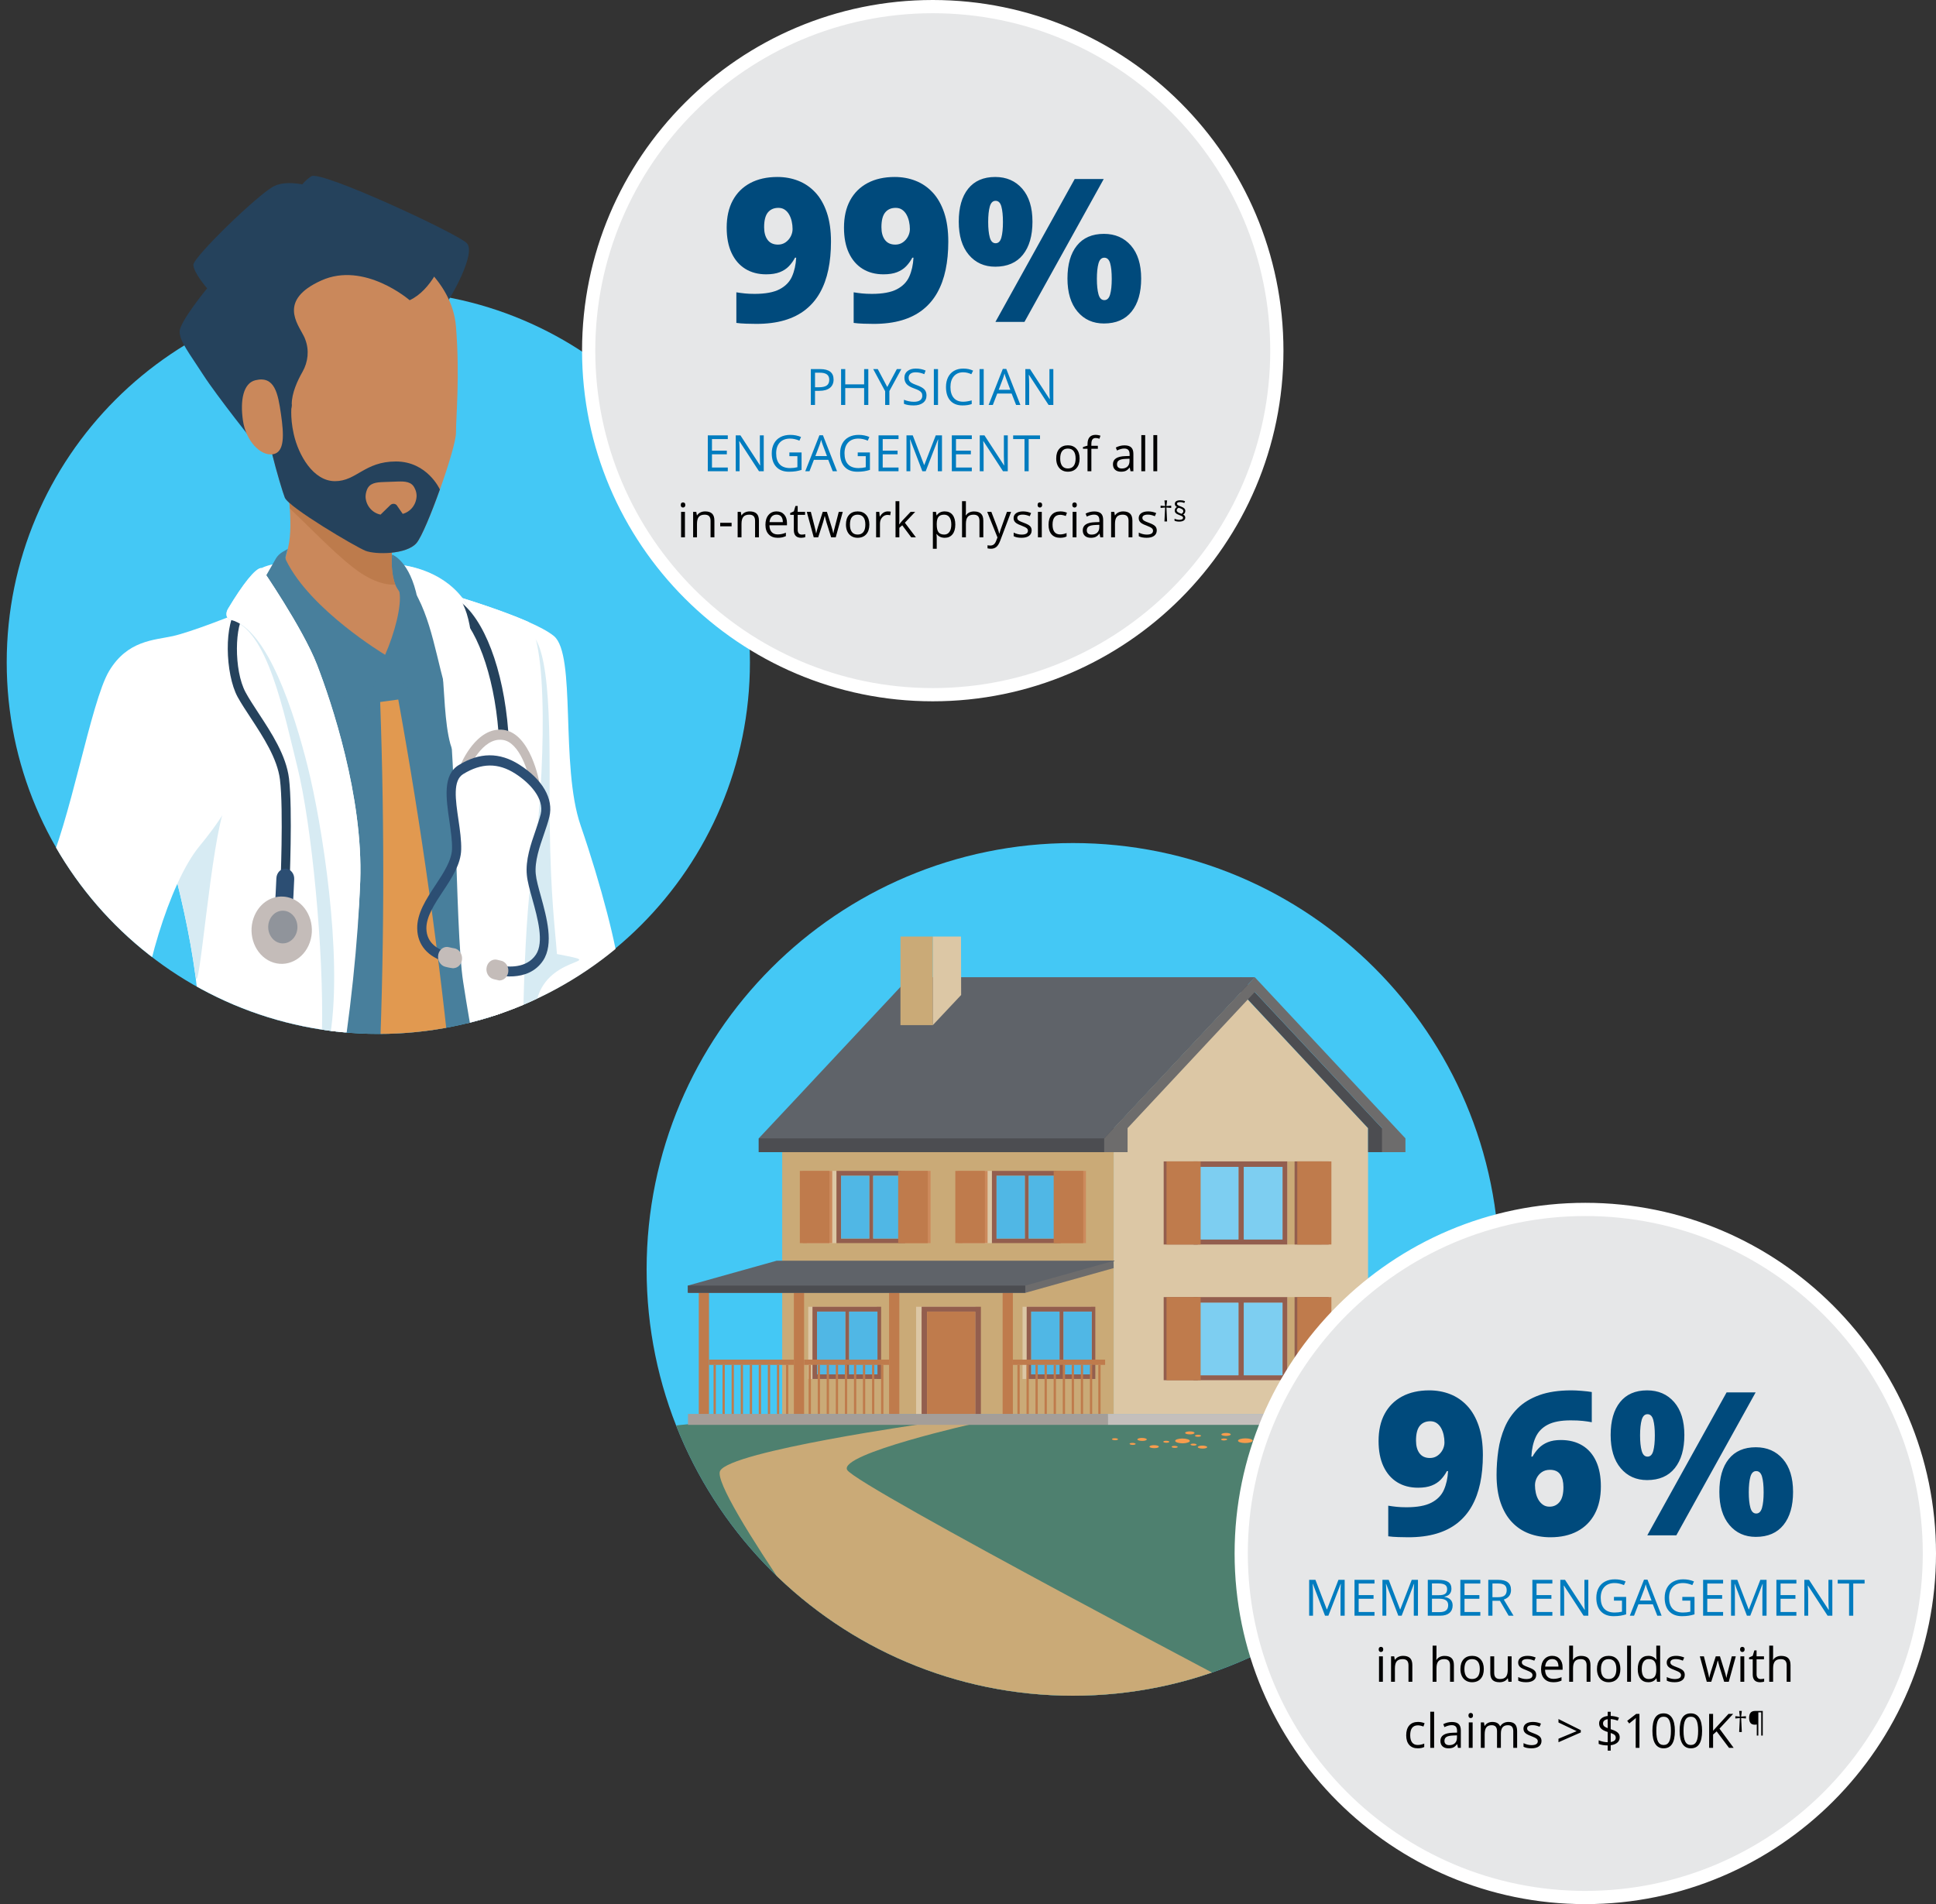
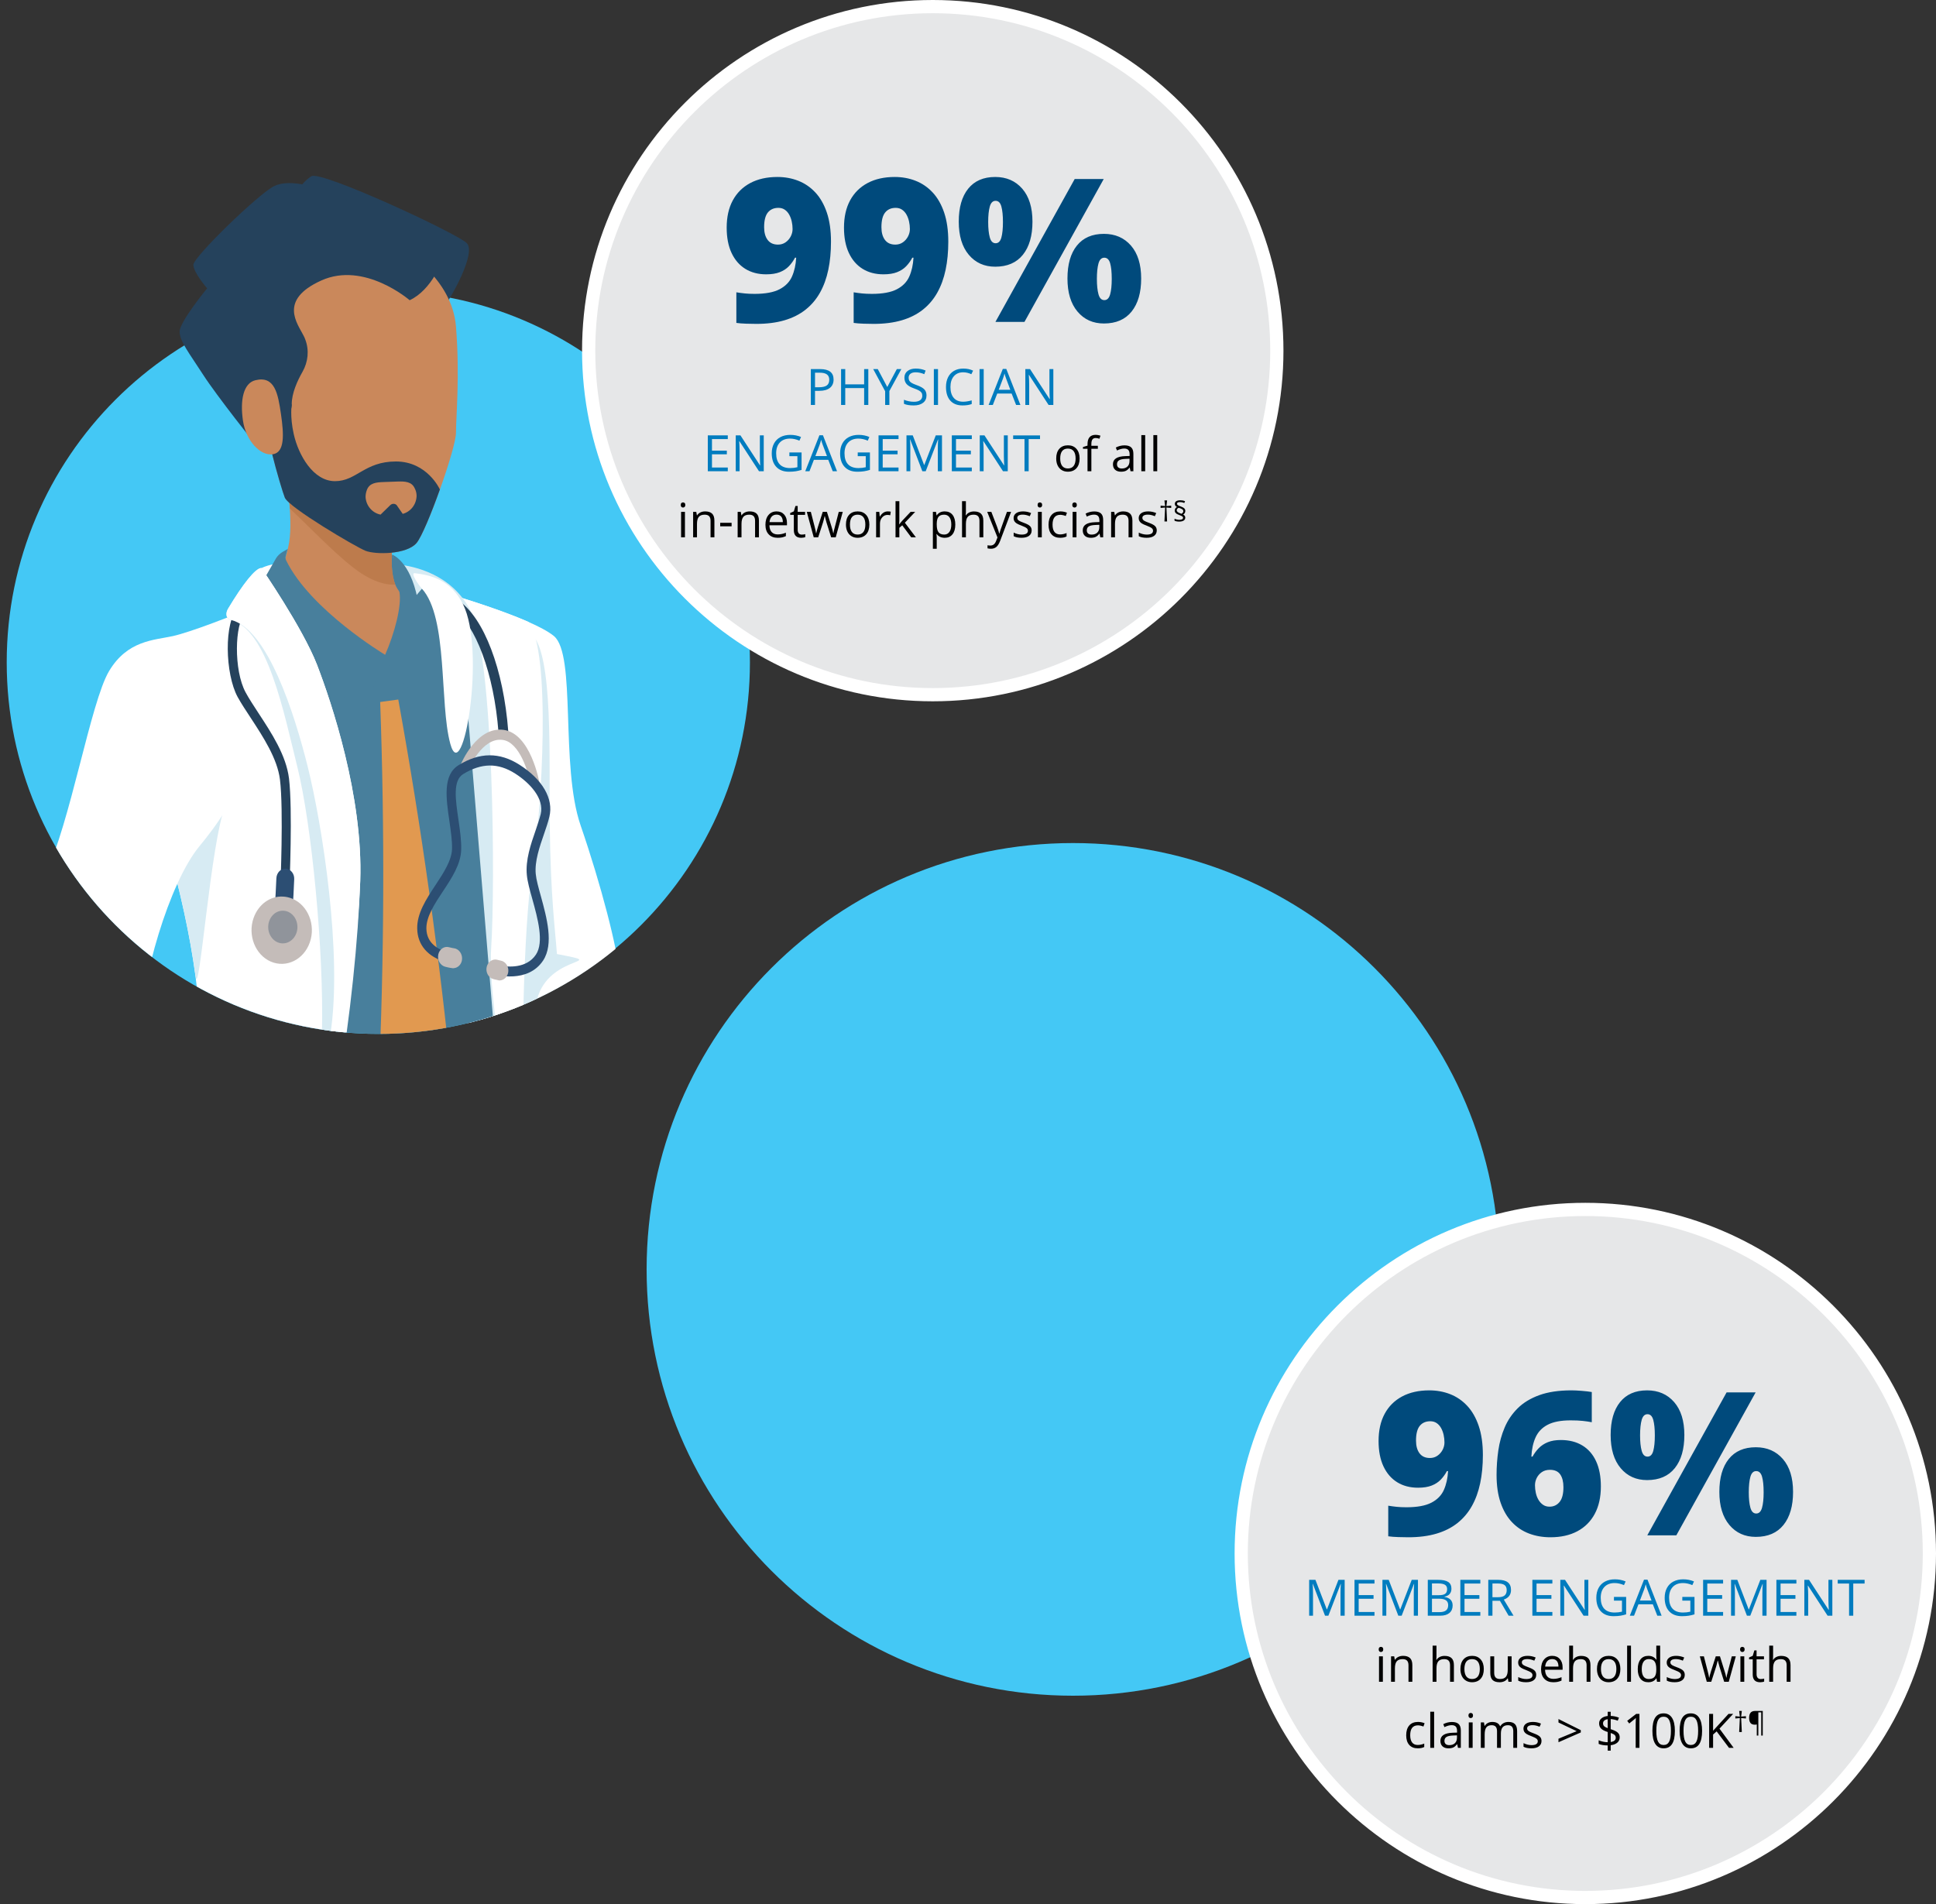
<svg xmlns="http://www.w3.org/2000/svg" id="Layer_1" data-name="Layer 1" version="1.1" viewBox="0 0 605.276 595.387">
  <rect x="0" y="0" width="605.276" height="595.387" fill="#333333" stroke="none" />
  <defs>
    <style>
      .cls-1 {
        fill: #d7ebf3;
      }

      .cls-1, .cls-2, .cls-3, .cls-4, .cls-5, .cls-6, .cls-7, .cls-8, .cls-9, .cls-10, .cls-11, .cls-12, .cls-13, .cls-14, .cls-15, .cls-16, .cls-17, .cls-18, .cls-19, .cls-20, .cls-21, .cls-22, .cls-23, .cls-24, .cls-25, .cls-26, .cls-27, .cls-28, .cls-29, .cls-30, .cls-31, .cls-32 {
        stroke-width: 0px;
      }

      .cls-2 {
        fill: #935e4e;
      }

      .cls-3 {
        fill: #487f9c;
      }

      .cls-4 {
        fill: #caaa77;
      }

      .cls-5 {
        fill: #bd7b4c;
      }

      .cls-33 {
        clip-path: url(#clippath);
      }

      .cls-6, .cls-34, .cls-19 {
        fill: none;
      }

      .cls-34 {
        stroke: #fff;
        stroke-width: 4.133px;
      }

      .cls-7 {
        fill: #2c4e73;
      }

      .cls-8 {
        fill: #4e806f;
      }

      .cls-9 {
        fill: #f89c4d;
      }

      .cls-10 {
        fill: #e19950;
      }

      .cls-11 {
        fill: #7dcef1;
      }

      .cls-12 {
        fill: #50b7e5;
      }

      .cls-13 {
        fill: #6d6c6c;
      }

      .cls-14 {
        fill: #c4bfbc;
      }

      .cls-15 {
        fill: #cc8a5c;
      }

      .cls-35 {
        clip-path: url(#clippath-1);
      }

      .cls-36 {
        clip-path: url(#clippath-4);
      }

      .cls-37 {
        clip-path: url(#clippath-3);
      }

      .cls-38 {
        clip-path: url(#clippath-5);
      }

      .cls-16 {
        fill: #000;
      }

      .cls-17 {
        fill: #5f6369;
      }

      .cls-18 {
        fill: #25425c;
      }

      .cls-19 {
        clip-path: url(#clippath-2);
      }

      .cls-20 {
        fill: #ca885b;
      }

      .cls-21 {
        fill: #c4bcb9;
      }

      .cls-22 {
        fill: #004a7c;
      }

      .cls-23 {
        fill: #4c4d51;
      }

      .cls-24 {
        fill: #dcc7a5;
      }

      .cls-25 {
        fill: #90949b;
      }

      .cls-26 {
        fill: #e6e7e8;
      }

      .cls-27 {
        fill: #f0cc32;
      }

      .cls-28 {
        fill: #bf7b4c;
      }

      .cls-29 {
        fill: #a49e99;
      }

      .cls-30 {
        fill: #fff;
      }

      .cls-31 {
        fill: #007cbf;
      }

      .cls-32 {
        fill: #44c8f5;
      }
    </style>
    <clipPath id="clippath">
-       <path class="cls-6" d="M335.466,263.609c73.623,0,133.306,59.683,133.306,133.306s-59.683,133.306-133.306,133.306-133.306-59.683-133.306-133.306,59.683-133.306,133.306-133.306h0Z" />
-     </clipPath>
+       </clipPath>
    <clipPath id="clippath-1">
      <path class="cls-6" d="M118.395,90.388c64.314,0,116.451,52.137,116.451,116.451s-52.137,116.451-116.451,116.451S1.944,271.153,1.944,206.839s52.137-116.451,116.451-116.451h0Z" />
    </clipPath>
    <clipPath id="clippath-2">
      <path class="cls-6" d="M99.721,92.252c63.613-9.493,122.877,34.38,132.37,97.993,9.493,63.613-34.381,122.877-97.994,132.37-63.613,9.493-122.877-34.38-132.37-97.994-9.493-63.613,34.38-122.877,97.994-132.369h0Z" />
    </clipPath>
    <clipPath id="clippath-3">
      <polygon class="cls-19" points="0 54.403 0 323.698 235.621 323.698 235.621 54.403 0 54.403 0 54.403" />
    </clipPath>
    <clipPath id="clippath-4">
      <path class="cls-6" d="M118.395,90.388c64.314,0,116.451,52.137,116.451,116.451s-52.137,116.451-116.451,116.451S1.944,271.153,1.944,206.839s52.137-116.451,116.451-116.451h0Z" />
    </clipPath>
    <clipPath id="clippath-5">
      <polygon class="cls-6" points="0 54.403 0 323.698 235.621 323.698 235.621 54.403 0 54.403 0 54.403" />
    </clipPath>
  </defs>
  <path class="cls-32" d="M335.466,263.609c73.623,0,133.306,59.683,133.306,133.306s-59.683,133.306-133.306,133.306-133.306-59.683-133.306-133.306,59.683-133.306,133.306-133.306h0Z" />
  <g class="cls-33">
    <path class="cls-8" d="M196.828,447.705c53.233-8.665,133.839-4.221,186.939-4.355,39.281-.089,168.232,5.732,82.694,51.101-60.876,32.304-176.63,73.763-269.678-12.264-12.842-11.864.045-34.482.045-34.482h0Z" />
    <path class="cls-9" d="M405.496,447.838c.089.4,1.155.711,2.444.711,1.244-.044,2.222-.4,2.133-.8-.089-.399-1.156-.711-2.444-.711-1.244.045-2.222.356-2.133.8h0Z" />
    <path class="cls-9" d="M412.872,449.571c.045.267.756.445,1.556.445.799,0,1.421-.223,1.377-.489-.044-.267-.755-.445-1.555-.445s-1.422.223-1.378.489h0Z" />
    <path class="cls-9" d="M424.292,449.66c.045.267.756.445,1.555.445.8,0,1.422-.223,1.378-.489-.045-.267-.756-.445-1.555-.445-.8,0-1.422.223-1.378.489h0Z" />
    <path class="cls-9" d="M413.494,447.972c.045.177.489.311,1.022.311.534,0,.933-.178.889-.311-.044-.178-.489-.311-1.022-.311-.489,0-.889.133-.889.311h0Z" />
    <path class="cls-9" d="M402.963,448.638c.045.178.489.311,1.022.311s.933-.178.889-.311c-.045-.178-.489-.311-1.022-.311s-.933.133-.889.311h0Z" />
    <path class="cls-9" d="M422.026,448.86c.044.178.489.311,1.022.311s.933-.177.889-.311c-.045-.177-.489-.311-1.022-.311-.534,0-.933.134-.889.311h0Z" />
    <path class="cls-9" d="M367.415,450.593c.089.4,1.155.711,2.444.711,1.244-.044,2.222-.4,2.133-.8-.089-.399-1.156-.711-2.444-.711-1.244.045-2.222.356-2.133.8h0Z" />
    <path class="cls-9" d="M359.372,452.371c.045.266.756.444,1.555.444.8,0,1.422-.222,1.378-.489-.045-.266-.756-.444-1.555-.444-.8,0-1.422.222-1.378.489h0Z" />
    <path class="cls-9" d="M374.48,452.504c.045.267.756.444,1.555.444.8,0,1.422-.222,1.378-.488-.045-.267-.756-.445-1.555-.445-.8,0-1.422.222-1.378.489h0Z" />
    <path class="cls-9" d="M355.595,450.105c.045.266.755.444,1.555.444s1.422-.222,1.378-.489c-.045-.267-.756-.444-1.555-.444-.8,0-1.422.222-1.378.489h0Z" />
    <path class="cls-9" d="M363.682,450.815c.045.178.489.311,1.022.311.534,0,.933-.177.889-.311-.044-.177-.489-.311-1.022-.311-.489,0-.889.134-.889.311h0Z" />
    <path class="cls-9" d="M366.304,452.415c.044.178.489.311,1.022.311s.933-.178.889-.311c-.045-.178-.489-.311-1.022-.311s-.933.133-.889.311h0Z" />
    <path class="cls-9" d="M353.151,451.482c.045.178.489.311,1.022.311s.933-.178.889-.311c-.045-.178-.489-.311-1.022-.311s-.933.133-.889.311h0Z" />
    <path class="cls-9" d="M347.641,450.016c.045.177.489.311,1.022.311s.933-.178.889-.311c-.045-.178-.489-.311-1.022-.311s-.933.133-.889.311h0Z" />
    <path class="cls-9" d="M372.214,451.704c.044.178.489.311,1.022.311s.933-.178.889-.311c-.045-.178-.489-.311-1.022-.311-.534,0-.934.133-.889.311h0Z" />
    <path class="cls-9" d="M391.632,450.504c.045-.399-.933-.755-2.222-.755-1.244,0-2.31.311-2.355.711-.044.4.933.755,2.222.755,1.244,0,2.311-.311,2.355-.711h0Z" />
    <path class="cls-9" d="M384.789,448.549c.045-.266-.578-.489-1.422-.489-.8,0-1.466.178-1.511.445-.044.266.622.489,1.422.489s1.467-.223,1.511-.445h0Z" />
    <path class="cls-9" d="M373.458,448.06c.045-.266-.578-.488-1.422-.488-.8,0-1.466.177-1.511.444-.044.267.578.489,1.422.489.8.044,1.467-.178,1.511-.445h0Z" />
    <path class="cls-9" d="M383.678,450.105c0-.178-.4-.312-.933-.312s-.977.134-.977.312c0,.177.399.311.933.311.533-.045.977-.178.977-.311h0Z" />
    <path class="cls-9" d="M394.387,449.749c0-.178-.4-.311-.933-.311s-.978.133-.978.311.4.311.934.311c.533,0,.977-.133.977-.311h0Z" />
    <path class="cls-9" d="M375.502,448.949c0-.178-.4-.311-.933-.311s-.978.133-.978.311.4.311.934.311c.533,0,.977-.133.977-.311h0Z" />
    <path class="cls-4" d="M305.072,444.994s-42.969,9.598-40.214,14.62c2.755,5.021,133.706,73.718,133.706,73.718h-127.352s-49.278-67.186-46.079-73.407c3.199-6.221,64.876-14.931,64.876-14.931h15.063Z" />
-     <path class="cls-24" d="M348.174,352.747v89.359h79.54v-89.359l-39.77-42.525-39.77,42.525h0ZM387.189,407.402v22.662h-12.087v-22.662h12.087ZM400.964,407.402v22.662h-12.087v-22.662h12.087ZM388.877,387.54v-22.663h12.087v22.663h-12.087ZM375.102,387.54v-22.663h12.087v22.663h-12.087Z" />
    <rect class="cls-4" x="244.551" y="360.256" width="103.623" height="81.85" />
    <polygon class="cls-23" points="340.843 355.946 340.843 360.256 348.174 360.256 348.174 352.747 387.944 310.178 427.714 352.747 427.714 360.256 435.045 360.256 435.045 355.946 387.944 305.556 340.843 355.946" />
    <polygon class="cls-13" points="345.197 355.946 345.197 360.256 352.529 360.256 352.529 352.747 392.299 310.178 432.068 352.747 432.068 360.256 439.4 360.256 439.4 355.946 392.299 305.556 345.197 355.946" />
    <polygon class="cls-17" points="237.219 355.946 237.219 360.256 345.197 360.256 345.197 355.946 392.299 305.556 284.365 305.556 253.572 338.483 250.461 341.816 237.219 355.946" />
    <rect class="cls-29" x="215.091" y="442.106" width="131.35" height="3.422" />
    <rect class="cls-14" x="346.397" y="442.106" width="82.872" height="3.422" />
    <path class="cls-24" d="M252.683,408.602v22.573h21.462v-22.573h-21.462ZM264.192,410.113h8.842v19.64h-8.842v-19.64h0ZM254.105,410.113h8.842v19.64h-8.842v-19.64h0Z" />
    <path class="cls-2" d="M254.016,408.602v22.573h21.462v-22.573h-21.462ZM265.48,410.113h8.843v19.64h-8.843v-19.64h0ZM255.438,410.113h8.842v19.64h-8.842v-19.64h0Z" />
    <rect class="cls-12" x="265.48" y="410.113" width="8.843" height="19.64" />
    <rect class="cls-12" x="255.438" y="410.113" width="8.842" height="19.64" />
    <path class="cls-24" d="M319.691,408.602v22.573h21.463v-22.573h-21.463ZM331.156,410.113h8.842v19.64h-8.842v-19.64h0ZM321.113,410.113h8.843v19.64h-8.843v-19.64h0Z" />
    <path class="cls-2" d="M320.98,408.602v22.573h21.462v-22.573h-21.462ZM332.489,410.113h8.842v19.64h-8.842v-19.64h0ZM322.402,410.113h8.843v19.64h-8.843v-19.64h0Z" />
    <rect class="cls-12" x="332.489" y="410.113" width="8.842" height="19.64" />
    <rect class="cls-12" x="322.402" y="410.113" width="8.843" height="19.64" />
    <path class="cls-2" d="M373.147,363.145v25.994h29.372v-25.994h-29.372ZM388.877,364.877h12.087v22.663h-12.087v-22.663h0ZM375.102,364.877h12.087v22.663h-12.087v-22.663h0Z" />
    <rect class="cls-11" x="388.877" y="364.877" width="12.087" height="22.663" />
    <rect class="cls-11" x="375.102" y="364.877" width="12.087" height="22.663" />
    <rect class="cls-2" x="363.816" y="363.145" width="10.664" height="25.994" />
    <rect class="cls-28" x="364.704" y="363.145" width="10.665" height="25.994" />
    <rect class="cls-4" x="402.519" y="363.145" width="10.664" height="25.994" />
    <rect class="cls-2" x="404.741" y="363.145" width="10.664" height="25.994" />
    <rect class="cls-28" x="405.585" y="363.145" width="10.664" height="25.994" />
    <path class="cls-2" d="M310.093,366.122v22.573h21.507v-22.573h-21.507ZM321.602,367.632h8.843v19.641h-8.843v-19.641h0ZM311.56,367.632h8.842v19.641h-8.842v-19.641h0Z" />
    <rect class="cls-12" x="321.602" y="367.632" width="8.843" height="19.641" />
    <rect class="cls-12" x="311.56" y="367.632" width="8.842" height="19.641" />
    <rect class="cls-24" x="300.851" y="366.122" width="9.242" height="22.573" />
    <rect class="cls-15" x="299.518" y="366.122" width="9.242" height="22.573" />
    <rect class="cls-28" x="298.673" y="366.122" width="9.243" height="22.573" />
    <rect class="cls-15" x="330.267" y="366.122" width="9.242" height="22.573" />
    <rect class="cls-28" x="329.423" y="366.122" width="9.242" height="22.573" />
    <polygon class="cls-24" points="286.409 408.602 286.409 442.106 288.098 442.106 288.098 410.113 303.161 410.113 303.161 442.106 304.939 442.106 304.939 408.602 286.409 408.602" />
    <polygon class="cls-2" points="288.142 408.602 288.142 442.106 289.831 442.106 289.831 410.113 304.894 410.113 304.894 442.106 306.672 442.106 306.672 408.602 288.142 408.602" />
-     <rect class="cls-28" x="289.831" y="410.113" width="15.063" height="31.993" />
    <rect class="cls-28" x="218.468" y="403.403" width="3.199" height="38.703" />
    <rect class="cls-28" x="248.195" y="403.403" width="3.199" height="38.703" />
    <rect class="cls-28" x="277.967" y="403.403" width="3.199" height="38.703" />
    <rect class="cls-28" x="221.667" y="425.132" width="26.572" height="1.644" />
    <rect class="cls-28" x="223.089" y="426.776" width=".711" height="15.33" />
    <rect class="cls-28" x="225.888" y="426.776" width=".711" height="15.33" />
    <rect class="cls-28" x="228.732" y="426.776" width=".711" height="15.33" />
    <rect class="cls-28" x="231.576" y="426.776" width=".711" height="15.33" />
    <rect class="cls-28" x="234.42" y="426.776" width=".711" height="15.33" />
    <rect class="cls-28" x="237.219" y="426.776" width=".711" height="15.33" />
    <rect class="cls-28" x="240.063" y="426.776" width=".711" height="15.33" />
    <rect class="cls-28" x="242.907" y="426.776" width=".711" height="15.33" />
    <rect class="cls-28" x="245.751" y="426.776" width=".711" height="15.33" />
    <rect class="cls-28" x="251.394" y="425.132" width="26.573" height="1.644" />
    <rect class="cls-28" x="252.816" y="426.776" width=".711" height="15.33" />
    <rect class="cls-28" x="255.66" y="426.776" width=".711" height="15.33" />
    <rect class="cls-28" x="258.459" y="426.776" width=".711" height="15.33" />
    <rect class="cls-28" x="261.303" y="426.776" width=".711" height="15.33" />
    <rect class="cls-28" x="264.147" y="426.776" width=".711" height="15.33" />
    <rect class="cls-28" x="266.991" y="426.776" width=".711" height="15.33" />
    <rect class="cls-28" x="269.79" y="426.776" width=".711" height="15.33" />
    <rect class="cls-28" x="272.634" y="426.776" width=".711" height="15.33" />
    <rect class="cls-28" x="275.478" y="426.776" width=".711" height="15.33" />
    <rect class="cls-28" x="313.47" y="403.403" width="3.2" height="38.703" />
    <rect class="cls-28" x="316.67" y="425.132" width="28.838" height="1.644" />
    <rect class="cls-28" x="318.092" y="426.776" width=".711" height="15.33" />
    <rect class="cls-28" x="320.936" y="426.776" width=".711" height="15.33" />
    <rect class="cls-28" x="323.735" y="426.776" width=".711" height="15.33" />
    <rect class="cls-28" x="326.579" y="426.776" width=".711" height="15.33" />
    <rect class="cls-28" x="329.423" y="426.776" width=".711" height="15.33" />
    <rect class="cls-28" x="332.267" y="426.776" width=".71" height="15.33" />
    <rect class="cls-28" x="335.066" y="426.776" width=".711" height="15.33" />
    <rect class="cls-28" x="337.91" y="426.776" width=".711" height="15.33" />
    <rect class="cls-28" x="340.754" y="426.776" width=".711" height="15.33" />
-     <rect class="cls-28" x="343.375" y="426.776" width=".711" height="15.33" />
    <rect class="cls-23" x="237.219" y="355.946" width="107.978" height="4.31" />
    <polygon class="cls-13" points="242.818 396.471 348.13 394.16 348.174 396.471 348.174 396.515 320.58 404.247 215.046 404.247 242.818 396.471" />
    <polygon class="cls-17" points="242.818 394.205 348.174 394.205 348.174 394.249 320.58 401.981 320.58 404.203 235.531 404.203 215.046 404.203 215.046 401.981 242.818 394.205" />
    <polygon class="cls-23" points="320.536 404.203 235.531 404.203 215.046 404.203 215.046 401.981 320.536 401.981 320.536 404.203" />
    <path class="cls-2" d="M261.525,366.122v22.573h21.463v-22.573h-21.463ZM272.99,367.632h8.842v19.641h-8.842v-19.641h0ZM262.947,367.632h8.843v19.641h-8.843v-19.641h0Z" />
    <rect class="cls-12" x="272.99" y="367.632" width="8.842" height="19.641" />
    <rect class="cls-12" x="262.947" y="367.632" width="8.843" height="19.641" />
    <rect class="cls-24" x="252.238" y="366.122" width="9.243" height="22.573" />
    <rect class="cls-15" x="250.95" y="366.122" width="9.242" height="22.573" />
    <rect class="cls-28" x="250.061" y="366.122" width="9.243" height="22.573" />
    <rect class="cls-15" x="281.699" y="366.122" width="9.243" height="22.573" />
    <rect class="cls-28" x="280.81" y="366.122" width="9.243" height="22.573" />
    <path class="cls-2" d="M373.147,405.58v25.995h29.372v-25.995h-29.372ZM388.877,407.358h12.087v22.662h-12.087v-22.662h0ZM375.102,407.358h12.087v22.662h-12.087v-22.662h0Z" />
    <rect class="cls-11" x="388.877" y="407.358" width="12.087" height="22.662" />
    <rect class="cls-11" x="375.102" y="407.358" width="12.087" height="22.662" />
    <rect class="cls-2" x="363.816" y="405.58" width="10.664" height="25.995" />
    <rect class="cls-28" x="364.704" y="405.58" width="10.665" height="25.995" />
    <rect class="cls-4" x="402.519" y="405.58" width="10.664" height="25.995" />
    <rect class="cls-2" x="404.741" y="405.58" width="10.664" height="25.995" />
    <rect class="cls-28" x="405.585" y="405.58" width="10.664" height="25.995" />
    <polygon class="cls-24" points="291.608 320.575 300.495 311.111 300.451 292.848 291.608 292.848 291.608 320.575" />
    <rect class="cls-4" x="281.521" y="292.848" width="10.087" height="27.683" />
  </g>
  <path class="cls-32" d="M118.279,90.93c64.164,0,116.18,52.016,116.18,116.18s-52.016,116.18-116.18,116.18S2.099,271.274,2.099,207.11s52.015-116.18,116.18-116.18h0Z" />
  <g class="cls-35">
    <path class="cls-30" d="M139.036,185.346s27.032,7.706,34.119,13.515c7.086,5.809,1.936,40.547,8.364,59.213,6.429,18.666,11.58,38.611,12.238,47.014.465,6.081,2.246,87.871-2.904,113.005-1.317,6.39-24.011,5.267-28.31,3.214-15.916-7.474-23.507-235.961-23.507-235.961h0Z" />
    <path class="cls-1" d="M139.036,185.346s19.945,7.087,27.032,12.857c7.086,5.809,5.499,40.121,5.809,59.871.309,22.849,1.626,31.872,2.246,40.237,16.73,3.215-1.278,0-5.809,12.858-4.493,12.857-3.331,26.334-5.151,48.911-15.878-7.397-24.127-174.734-24.127-174.734h0Z" />
    <path class="cls-30" d="M141.902,189.528c0,7.126-13.709,12.857-30.594,12.857s-32.53-13.477-32.53-20.602,15.606-6.429,32.53-6.429c7.01,0,13.206,1.936,18.356,3.873,7.281,2.749,12.238,6.157,12.238,10.301h0Z" />
    <path class="cls-27" d="M141.902,195.337c0,7.126-13.709,14.174-30.594,14.174s-30.594-7.048-30.594-14.174,13.709-11.579,30.594-11.579,30.594,4.453,30.594,11.579h0Z" />
    <path class="cls-30" d="M139.036,185.346s15.53,4.453,26.141,9.1c7.319,8.907,4.105,59.756,1.549,75.208-2.556,15.451-4.183,51.196-2.905,105.259-15.916-7.436-24.785-189.567-24.785-189.567h0Z" />
    <path class="cls-1" d="M123.972,177.716c-.465-.464-.117-1.239.542-1.2,4.763.503,16.652,2.904,22.539,14.329,7.435,14.445,7.784,86.902,6.506,105.569-1.278,18.666,10.262,78.537,10.262,78.537,0,0-9.023-3.214-18.976-67.926-2.672-17.234-1.936-78.538-5.809-92.712-3.679-13.477-5.344-27.457-15.064-36.597h0Z" />
    <polygon class="cls-3" points="121.3 189.528 126.295 185.036 122.616 173.456 120.293 172.914 121.3 189.528" />
    <path class="cls-20" d="M89.427,149.291s2.556,14.174.659,21.881c-1.937,7.706-7.087,23.817-7.087,23.817l14.174,26.411,36.054-1.278s6.429-25.095,5.809-25.753c-.658-.658-12.857-5.151-15.452-11.579-2.556-6.429,0-18.008,0-18.008l-34.157-15.491h0Z" />
    <path class="cls-3" d="M82.999,186.662s9.023,18.008,19.324,19.944c10.302,1.937,18.008.659,22.539-5.15,4.493-5.809,3.486-13.128,3.486-13.128l3.563-4.26,11.927,9.604,11.231,135.892,5.809,36.054s-12.857,9.643-33.46,11.579c-20.602,1.937-49.57-4.492-49.57-4.492l-2.556-178.956,7.707-7.087h0Z" />
    <path class="cls-5" d="M123.584,182.79c-2.556-6.429,0-18.008,0-18.008l-34.118-15.452s.813,4.453,1.162,9.681c7.552,7.165,15.994,16.111,22.307,20.254,6.389,4.183,10.649,3.525,10.649,3.525h0Z" />
    <path class="cls-10" d="M124.514,218.728c-1.898.271-3.795.503-5.654.774,1.433,40.199,1.278,80.436-.542,120.634-.078,1.743.309,3.447,1.123,4.957,2.439,4.609,4.879,9.256,7.28,13.903,1.549,2.943,5.732,2.866,7.165-.116,2.246-4.647,4.453-9.333,6.661-14.019.735-1.588,1.045-3.37.89-5.112-4.027-40.779-9.681-81.133-16.923-121.021h0Z" />
-     <path class="cls-30" d="M124.862,176.593c4.996.581,16.42,3.176,22.152,14.29,7.436,14.446,10.108,89.769,8.83,108.435-1.278,18.666,15.684,90.466,14.406,91.085-6.429-15.452-15.452-18.666-25.443-83.378-2.673-17.234-1.937-78.538-5.809-92.712-3.447-12.664-5.112-25.714-13.322-34.815-.969-1.085-2.324-3.098-.814-2.905h0Z" />
    <path class="cls-18" d="M157.431,230.346h0c.891-.077,1.511-.813,1.472-1.665-1.472-19.402-7.59-35.435-15.529-40.896-.697-.503-1.704-.309-2.169.426-.503.697-.31,1.666.426,2.169,7.087,4.841,12.819,20.332,14.213,38.533,0,.852.735,1.51,1.587,1.433h0Z" />
    <path class="cls-21" d="M165.951,245.527l2.75-.542c-.116-.62-2.788-15.646-11.27-16.769-8.442-1.123-13.283,10.534-13.476,11.037l2.556,1.317-1.278-.659,1.278.659c.038-.116,4.182-10.069,10.611-9.217,5.383.658,8.21,10.456,8.829,14.174h0Z" />
    <path class="cls-7" d="M160.568,305.282c3.137-.194,6.816-1.317,9.217-4.918,3.447-5.19,1.123-13.516-.697-20.177-.736-2.633-1.433-5.15-1.588-6.893-.387-3.95,1.201-8.52,2.595-12.548.658-1.897,1.278-3.717,1.665-5.383,1.356-5.576-2.13-11.618-9.333-16.226-6.235-3.989-12.47-3.95-19.053.116-4.996,3.059-3.912,10.418-2.866,17.543.426,3.021.891,6.158.813,8.675-.116,3.602-2.672,7.513-5.189,11.308-2.866,4.338-5.809,8.83-5.693,13.593.077,5.112,3.369,8.907,8.985,10.418,1.2.348,2.091.426,2.13.426.774.077,1.471-.542,1.51-1.394.077-.852-.504-1.627-1.278-1.704,0,0-.697-.078-1.704-.349-3.059-.813-6.7-2.788-6.777-7.397-.078-3.717,2.594-7.784,5.189-11.695,2.75-4.144,5.577-8.443,5.693-13.012.077-2.827-.387-6.119-.852-9.295-.929-6.351-1.82-12.315,1.472-14.329,5.731-3.524,10.921-3.562,16.265-.155,4.608,2.944,9.139,7.823,7.977,12.664-.387,1.51-.968,3.253-1.587,5.073-1.511,4.338-3.215,9.295-2.75,13.981.194,2.052.891,4.569,1.704,7.474,1.665,6.002,3.757,13.515,1.123,17.427-2.943,4.415-8.83,3.873-11.192,3.408-.697-.116-1.084-.233-1.084-.233-.775-.232-1.511.272-1.704,1.124-.194.813.271,1.704,1.007,1.897.038,0,.542.155,1.355.31,1.046.194,2.75.387,4.647.271h0Z" />
    <path class="cls-21" d="M141.863,302.726c1.356-.077,2.518-1.278,2.595-2.827.116-1.704-1.046-3.253-2.595-3.408h0s-.619-.077-1.471-.31c-1.511-.426-3.021.62-3.369,2.285-.349,1.665.58,3.369,2.091,3.795,1.278.349,2.246.465,2.323.465.155.039.271.039.426,0h0Z" />
    <path class="cls-21" d="M156.308,306.56c1.278-.077,2.363-1.123,2.595-2.595.232-1.704-.813-3.33-2.362-3.601-.62-.116-.968-.233-.968-.233-1.511-.426-3.021.543-3.408,2.208-.388,1.665.542,3.369,2.052,3.795.078,0,.62.194,1.511.349.154.077.348.116.58.077h0Z" />
  </g>
  <g class="cls-37">
    <path class="cls-10" d="M120.041,206.379c4.041-.603,8.04,3.761,8.934,9.748.893,5.987-1.658,11.329-5.699,11.932-4.04.603-8.04-3.762-8.934-9.748-.893-5.987,1.658-11.329,5.699-11.932h0Z" />
  </g>
  <g class="cls-36">
    <path class="cls-3" d="M120.409,204.748s-23.314-13.942-30.943-29.51c-.232-.465-.271-1.046-.077-1.549.116-.349.271-1.433.619-2.053l-1.704.969c-.813.503-1.51,1.161-2.013,1.975l-7.165,12.508s28.348,32.182,34.854,37.217c0,0,4.144-17.311,6.506-17.311s11.386,15.103,11.386,15.103c0,0,1.007-23.236-1.356-34.97-2.362-11.734-7.822-13.671-7.822-13.671,0,0,1.278,7.242,2.168,11.58.814,4.298-1.51,13.012-4.453,19.712h0Z" />
    <path class="cls-30" d="M81.721,177.639s12.857,18.666,17.388,30.245c4.492,11.58,14.445,41.206,13.516,67.617-1.278,36.713-18.667,145.496-23.159,175.122-4.492,29.626-4.492,78.538-.658,99.799,0,0-51.507-1.278-61.808-23.817-10.301-22.539.465-74.626,7.087-99.837,7.087-27.032,27.031-75.324,28.309-97.863,1.278-22.539-7.087-55.998-12.857-73.387-2.943-8.868,10.146-28.464,18.356-46.046,7.823-16.807,10.689-31.833,13.826-31.833h0Z" />
    <path class="cls-1" d="M61.118,305.166c-2.44-18.318-7.629-37.759-11.579-49.648-2.943-8.868,10.146-28.464,18.356-46.046,0,0,7.707,30.246,2.556,42.483-4.569,10.883-8.21,61.653-9.333,53.211h0Z" />
    <path class="cls-30" d="M72.349,192.587s-12.509,4.996-18.318,6.313c-5.809,1.278-14.174,1.278-19.944,10.96-5.77,9.681-12.121,47.633-19.983,63.705-6.739,13.825-13.787,37.371-13.516,46.975.271,9.682,7.087,93.99,14.174,104.95,7.087,10.959,33.46.968,33.46-11.58s-4.841-74.355-4.492-90.775c.349-16.42,9.062-47.014,18.666-58.593,9.333-11.27,30.207-40.276,9.953-71.955h0Z" />
    <path class="cls-1" d="M95.236,381.07c9.334-33.808,11.58-68.895,12.858-105.569.929-26.411-4.493-55.999-9.024-67.617-4.492-11.579-17.388-30.245-17.388-30.245-1.859,0-5.848,5.112-10.417,12.741-.814,1.355-.697,3.098.852,3.485,11.54,2.75,16.73,29.471,20.835,45.892,4.492,18.007,8.326,57.664,7.706,83.03-.581,27.689-5.422,58.283-5.422,58.283h0Z" />
    <path class="cls-18" d="M89.118,279.18h-.078c-.813-.038-1.433-.697-1.394-1.51,0-.232,1.046-24.475-.116-33.886-.813-6.583-5.228-13.322-9.101-19.247-1.549-2.362-3.021-4.57-4.144-6.622-3.872-7.126-4.415-23.43.233-28.116.581-.581,1.471-.581,2.052,0,.581.581.581,1.472,0,2.053-3.175,3.175-3.563,17.698.233,24.669,1.045,1.936,2.478,4.105,3.988,6.428,4.067,6.196,8.675,13.206,9.566,20.487,1.162,9.643.155,33.382.116,34.389.078.774-.581,1.355-1.355,1.355h0Z" />
    <path class="cls-7" d="M88.149,284.641c-1.278-.349-2.207-1.704-2.091-3.253,0-.039.194-2.75.349-6.777.077-1.743,1.394-3.06,2.904-2.982,1.549.077,2.75,1.549,2.672,3.253-.155,4.143-.348,6.854-.348,6.932-.116,1.704-1.433,3.02-2.982,2.904-.194,0-.349-.039-.504-.077h0Z" />
    <path class="cls-21" d="M79.281,287.042c-1.898,5.422.542,11.54,5.383,13.632,4.841,2.091,10.301-.581,12.199-6.003,1.898-5.422-.542-11.541-5.383-13.632-1.007-.426-2.053-.658-3.059-.697-3.912-.194-7.63,2.401-9.14,6.7h0Z" />
    <path class="cls-25" d="M88.421,284.757c2.523,0,4.569,2.289,4.569,5.112s-2.046,5.112-4.569,5.112-4.57-2.289-4.57-5.112,2.046-5.112,4.57-5.112h0Z" />
    <path class="cls-30" d="M90.086,397.8c12.857-26.411,21.261-85.625,22.539-122.337.929-26.412-9.024-55.999-13.516-67.617-4.492-11.579-17.388-30.246-17.388-30.246-1.859,0-5.848,5.112-10.418,12.741-.813,1.356-.697,3.098.852,3.486,11.541,2.749,19.945,29.471,24.05,45.891,4.492,18.008,10.959,58.593,7.087,83.688-3.873,25.172-13.206,74.394-13.206,74.394h0Z" />
    <path class="cls-30" d="M129.664,179.227c4.996.581,11.192,2.014,15.065,9.643,7.319,14.522-.077,57.819-3.95,43.683-3.447-12.663-.62-39.385-8.868-48.485-.969-1.085-3.757-4.996-2.247-4.841h0Z" />
  </g>
  <g class="cls-38">
    <path class="cls-18" d="M92.448,60.646s1.859-3.679,4.918-5.538c3.06-1.859,45.466,17.814,48.564,20.912,3.059,3.06-4.919,17.195-7.358,20.293-2.479,3.059-46.124-35.667-46.124-35.667h0Z" />
  </g>
  <path class="cls-20" d="M125.947,78.15s15.374,8.597,16.613,23.972c1.24,15.374,0,28.27,0,33.189s-9.217,30.749-12.276,34.428c-3.059,3.679-12.896,3.679-15.994,2.439-3.059-1.239-23.972-13.515-25.211-16.613-1.239-3.06-7.358-23.972-7.358-33.189s3.679-36.868,3.679-36.868l40.547-7.358h0Z" />
  <path class="cls-18" d="M81.682,122.415c0,9.217,6.158,30.129,7.358,33.188,1.239,3.06,22.113,15.375,25.211,16.614,3.06,1.239,12.896,1.239,15.994-2.44,1.549-1.858,4.609-9.217,7.281-16.729,0,0-3.911-8.753-13.748-8.753s-12.276,6.158-19.054,6.158-11.424-8.133-12.896-14.755c-1.239-5.538-.619-9.217-.619-9.217l-9.527-4.066h0Z" />
  <path class="cls-20" d="M124.32,150.569l-4.376.155c-2.362.077-4.415.31-5.228,2.44-.271.697-.426,1.471-.426,2.246.155,2.749,2.13,4.996,4.686,5.499l3.021-2.943c.542-.542,1.394-.581,1.975-.078l1.936,2.789c2.517-.659,4.337-3.021,4.337-5.771-.038-.813-.232-1.549-.581-2.207-.929-2.091-2.981-2.207-5.344-2.13h0Z" />
  <path class="cls-18" d="M95.469,106.227c1.239,3.292.852,6.971-.891,10.03-1.549,2.711-3.369,6.622-3.369,10.147,0,6.157-11.076,12.896-11.076,12.896,0,0-12.276-15.375-16.614-22.113-4.337-6.739-7.358-10.457-7.358-13.516s8.598-13.516,8.598-13.516c0,0-4.299-4.918-4.299-7.358s20.293-22.113,25.211-24.591c4.918-2.44,14.135,0,23.972,4.918,9.836,4.918,28.27,12.896,28.89,15.375.619,2.439-3.679,12.276-10.456,15.374,0,0-14.136-12.276-27.651-6.157-13.516,6.118-7.358,13.515-5.538,17.194.232.426.426.852.581,1.317h0Z" />
  <path class="cls-20" d="M87.84,129.463c.929,6.39,1.239,12.044-2.595,12.586-3.834.542-8.365-4.182-9.294-10.572-.93-6.39.154-11.696,3.911-12.586,6.041-1.472,7.048,4.182,7.978,10.572h0Z" />
  <path class="cls-26" d="M495.634,593.321c59.318,0,107.576-48.259,107.576-107.577s-48.258-107.576-107.576-107.576-107.577,48.259-107.577,107.576,48.259,107.577,107.577,107.577h0Z" />
  <path class="cls-34" d="M495.634,593.321c59.318,0,107.576-48.259,107.576-107.577s-48.258-107.576-107.576-107.576-107.577,48.259-107.577,107.576,48.259,107.577,107.577,107.577h0Z" />
  <path class="cls-26" d="M291.618,217.219c59.318,0,107.577-48.258,107.577-107.576S350.936,2.066,291.618,2.066s-107.576,48.259-107.576,107.576,48.258,107.576,107.576,107.576h0Z" />
  <path class="cls-34" d="M291.618,217.219c59.318,0,107.577-48.258,107.577-107.576S350.936,2.066,291.618,2.066s-107.576,48.259-107.576,107.576,48.258,107.576,107.576,107.576h0Z" />
  <path class="cls-22" d="M462.313,445.868c-.866-2.547-2.063-4.64-3.591-6.281-1.528-1.64-3.306-2.858-5.333-3.652-2.028-.795-4.202-1.192-6.525-1.192-3.281,0-6.108.632-8.481,1.895-2.374,1.264-4.198,3.071-5.471,5.425-1.274,2.353-1.91,5.191-1.91,8.512,0,3.117.509,5.761,1.528,7.931,1.019,2.17,2.45,3.826,4.294,4.966,1.844,1.141,4.019,1.712,6.525,1.712,1.691,0,3.107-.224,4.248-.672,1.141-.448,2.088-1.065,2.842-1.849.753-.784,1.395-1.676,1.925-2.674h.367c-.122,2.221-.561,4.182-1.314,5.883-.754,1.702-2.053,3.031-3.897,3.988-1.844.958-4.447,1.436-7.809,1.436-1.161,0-2.18-.046-3.056-.138-.876-.092-1.753-.209-2.628-.351v9.566c.835.122,1.859.203,3.071.244,1.212.041,2.277.061,3.194.061,3.321,0,6.255-.377,8.802-1.131,2.547-.753,4.737-1.859,6.571-3.316,1.834-1.456,3.336-3.229,4.508-5.318,1.171-2.088,2.037-4.467,2.598-7.136.56-2.669.841-5.603.841-8.802,0-3.525-.433-6.56-1.299-9.108h0ZM449.171,444.981c.56.387,1.019.902,1.375,1.543.356.642.621,1.355.795,2.139.173.785.26,1.574.26,2.369s-.194,1.564-.581,2.308c-.387.744-.922,1.355-1.605,1.834-.683.479-1.472.718-2.369.718-1.426,0-2.506-.489-3.24-1.467-.734-.978-1.1-2.302-1.1-3.973,0-2.119.392-3.657,1.177-4.615.784-.958,1.88-1.436,3.285-1.436.774,0,1.441.194,2.002.581h0ZM469.159,469.874c.845,2.455,2.027,4.483,3.545,6.082,1.518,1.6,3.301,2.786,5.348,3.561,2.048.774,4.274,1.161,6.678,1.161,3.26,0,6.067-.626,8.42-1.88,2.353-1.253,4.167-3.066,5.44-5.44,1.273-2.373,1.91-5.231,1.91-8.573,0-3.097-.499-5.725-1.498-7.885-.999-2.159-2.435-3.805-4.309-4.936-1.875-1.131-4.116-1.696-6.724-1.696-1.589,0-2.945.229-4.065.688-1.121.458-2.063,1.08-2.827,1.864-.764.785-1.411,1.666-1.941,2.644h-.367c.122-2.363.57-4.391,1.345-6.082.774-1.691,2.032-2.99,3.775-3.897,1.742-.906,4.121-1.36,7.136-1.36,1.508,0,2.781.056,3.82.168,1.039.112,1.976.25,2.812.413v-9.444c-.836-.142-1.885-.265-3.148-.367-1.264-.102-2.333-.153-3.209-.153-3.953,0-7.304.499-10.055,1.498-2.751.999-5.002,2.369-6.754,4.111-1.753,1.742-3.107,3.739-4.065,5.99-.958,2.252-1.62,4.646-1.986,7.182-.367,2.537-.55,5.089-.55,7.656,0,3.342.423,6.24,1.268,8.695h0ZM482.408,470.516c-.571-.397-1.044-.917-1.421-1.559-.377-.642-.652-1.36-.825-2.155-.173-.795-.26-1.589-.26-2.384s.183-1.559.55-2.292.896-1.339,1.589-1.819c.692-.478,1.538-.718,2.537-.718,1.487,0,2.562.484,3.224,1.452.662.968.993,2.297.993,3.988,0,2.099-.403,3.637-1.207,4.615-.805.978-1.849,1.467-3.133,1.467-.795,0-1.478-.199-2.048-.596h0ZM506.506,438.41c-1.966,2.445-2.949,5.878-2.949,10.3s1.044,7.875,3.133,10.361c2.088,2.486,4.844,3.729,8.267,3.729,3.769,0,6.652-1.243,8.649-3.729,1.997-2.486,2.995-5.939,2.995-10.361s-1.065-7.855-3.194-10.3c-2.129-2.445-4.946-3.667-8.45-3.667-3.667,0-6.485,1.222-8.451,3.667h0ZM516.882,443.988c.326,1.192.489,2.807.489,4.844s-.163,3.652-.489,4.844c-.326,1.192-.927,1.788-1.803,1.788-.876,0-1.482-.606-1.819-1.819-.336-1.212-.504-2.817-.504-4.814,0-2.037.168-3.652.504-4.844.336-1.192.942-1.788,1.819-1.788.876,0,1.477.596,1.803,1.788h0ZM539.804,435.385l-24.786,44.682h9.077l24.786-44.682h-9.077ZM540.492,456.198c-1.967,2.445-2.949,5.878-2.949,10.3,0,4.401,1.044,7.845,3.133,10.33,2.088,2.486,4.844,3.729,8.267,3.729,3.769,0,6.652-1.243,8.649-3.729,1.997-2.486,2.995-5.929,2.995-10.33,0-4.421-1.065-7.855-3.194-10.3-2.129-2.445-4.946-3.667-8.451-3.667-3.667,0-6.484,1.222-8.45,3.667h0ZM550.883,461.714c.336,1.151.504,2.786.504,4.905,0,2.038-.168,3.652-.504,4.844s-.943,1.788-1.819,1.788c-.876,0-1.482-.606-1.819-1.819-.336-1.212-.504-2.817-.504-4.814,0-2.037.168-3.652.504-4.844.336-1.192.942-1.788,1.819-1.788.876,0,1.482.576,1.819,1.727h0Z" />
  <path class="cls-22" d="M258.504,66.461c-.866-2.547-2.063-4.64-3.591-6.281-1.528-1.64-3.306-2.857-5.333-3.652-2.028-.795-4.202-1.192-6.525-1.192-3.281,0-6.108.632-8.481,1.895-2.374,1.264-4.198,3.071-5.471,5.425-1.274,2.353-1.91,5.191-1.91,8.512,0,3.117.509,5.761,1.528,7.931,1.019,2.17,2.45,3.826,4.294,4.966,1.844,1.141,4.019,1.712,6.525,1.712,1.691,0,3.107-.224,4.248-.672,1.141-.448,2.088-1.064,2.842-1.849.754-.784,1.395-1.676,1.925-2.674h.367c-.122,2.221-.561,4.182-1.314,5.883-.754,1.702-2.053,3.031-3.897,3.988-1.844.958-4.447,1.437-7.809,1.437-1.161,0-2.18-.046-3.056-.138-.876-.092-1.753-.209-2.628-.351v9.566c.835.122,1.859.203,3.071.244,1.212.041,2.277.061,3.194.061,3.321,0,6.255-.377,8.802-1.131,2.547-.753,4.737-1.859,6.571-3.316,1.834-1.456,3.336-3.229,4.508-5.318,1.171-2.088,2.037-4.467,2.598-7.136.56-2.669.841-5.603.841-8.802,0-3.525-.433-6.56-1.299-9.108h0ZM245.362,65.574c.56.387,1.019.902,1.375,1.543.356.642.621,1.355.795,2.139.173.785.26,1.574.26,2.369s-.194,1.564-.581,2.308c-.387.744-.922,1.355-1.605,1.834-.683.479-1.472.718-2.369.718-1.426,0-2.506-.489-3.24-1.467-.734-.978-1.1-2.302-1.1-3.973,0-2.119.392-3.657,1.177-4.615.784-.958,1.88-1.437,3.285-1.437.774,0,1.441.194,2.002.581h0ZM295.179,66.461c-.866-2.547-2.063-4.64-3.591-6.281-1.528-1.64-3.306-2.857-5.333-3.652-2.028-.795-4.202-1.192-6.525-1.192-3.281,0-6.108.632-8.481,1.895-2.374,1.264-4.198,3.071-5.471,5.425-1.274,2.353-1.91,5.191-1.91,8.512,0,3.117.509,5.761,1.528,7.931,1.019,2.17,2.45,3.826,4.294,4.966,1.844,1.141,4.019,1.712,6.525,1.712,1.691,0,3.107-.224,4.248-.672,1.141-.448,2.088-1.064,2.842-1.849.754-.784,1.395-1.676,1.925-2.674h.367c-.122,2.221-.561,4.182-1.314,5.883-.754,1.702-2.053,3.031-3.897,3.988-1.844.958-4.447,1.437-7.809,1.437-1.161,0-2.18-.046-3.056-.138-.876-.092-1.753-.209-2.628-.351v9.566c.835.122,1.859.203,3.071.244,1.212.041,2.277.061,3.194.061,3.321,0,6.255-.377,8.802-1.131,2.547-.753,4.737-1.859,6.571-3.316,1.834-1.456,3.336-3.229,4.508-5.318,1.171-2.088,2.037-4.467,2.598-7.136.56-2.669.841-5.603.841-8.802,0-3.525-.433-6.56-1.299-9.108h0ZM282.037,65.574c.56.387,1.019.902,1.375,1.543.356.642.621,1.355.795,2.139.173.785.26,1.574.26,2.369s-.194,1.564-.581,2.308c-.387.744-.922,1.355-1.605,1.834-.683.479-1.472.718-2.369.718-1.426,0-2.506-.489-3.24-1.467-.734-.978-1.1-2.302-1.1-3.973,0-2.119.392-3.657,1.177-4.615.784-.958,1.88-1.437,3.285-1.437.774,0,1.441.194,2.002.581h0ZM302.697,59.003c-1.966,2.445-2.949,5.878-2.949,10.3s1.044,7.875,3.133,10.361c2.088,2.486,4.844,3.729,8.267,3.729,3.769,0,6.652-1.243,8.649-3.729,1.997-2.486,2.995-5.939,2.995-10.361s-1.065-7.855-3.194-10.3c-2.129-2.445-4.946-3.667-8.45-3.667-3.667,0-6.484,1.222-8.451,3.667h0ZM313.073,64.581c.326,1.192.489,2.807.489,4.844s-.163,3.652-.489,4.844c-.326,1.192-.927,1.788-1.803,1.788-.876,0-1.482-.606-1.819-1.818-.336-1.212-.504-2.817-.504-4.814,0-2.037.168-3.652.504-4.844.336-1.192.942-1.788,1.819-1.788.876,0,1.477.596,1.803,1.788h0ZM335.995,55.978l-24.786,44.682h9.077l24.786-44.682h-9.077ZM336.683,76.791c-1.966,2.445-2.949,5.878-2.949,10.3,0,4.401,1.044,7.845,3.133,10.33,2.088,2.486,4.844,3.729,8.267,3.729,3.769,0,6.652-1.243,8.649-3.729,1.997-2.486,2.995-5.929,2.995-10.33,0-4.421-1.065-7.855-3.194-10.3-2.129-2.445-4.946-3.667-8.451-3.667-3.667,0-6.484,1.222-8.45,3.667h0ZM347.074,82.307c.336,1.151.504,2.786.504,4.905,0,2.038-.168,3.652-.504,4.844s-.943,1.788-1.819,1.788c-.876,0-1.482-.606-1.819-1.819-.336-1.212-.504-2.817-.504-4.814,0-2.037.168-3.652.504-4.844.336-1.192.942-1.788,1.819-1.788.876,0,1.482.576,1.819,1.727h0Z" />
  <path class="cls-31" d="M415.309,505.2l3.834-9.923h.061c-.072.971-.107,1.871-.107,2.699v7.223h1.304v-11.211h-1.948l-3.581,9.248h-.061l-3.55-9.248h-1.963v11.211h1.204v-7.131c0-1.084-.036-2.019-.107-2.807h.061l3.804,9.938h1.05ZM429.726,504.034h-4.946v-4.125h4.647v-1.15h-4.647v-3.612h4.946v-1.158h-6.25v11.211h6.25v-1.166h0ZM438.222,505.2l3.834-9.923h.061c-.072.971-.107,1.871-.107,2.699v7.223h1.304v-11.211h-1.948l-3.581,9.248h-.061l-3.55-9.248h-1.963v11.211h1.204v-7.131c0-1.084-.036-2.019-.107-2.807h.061l3.804,9.938h1.05ZM446.389,505.2h3.911c1.217,0,2.164-.281,2.841-.844.677-.562,1.016-1.345,1.016-2.346,0-1.498-.851-2.393-2.554-2.684v-.077c.711-.128,1.251-.408,1.622-.84.371-.432.556-.98.556-1.645,0-.961-.332-1.664-.997-2.109-.665-.445-1.741-.667-3.228-.667h-3.167v11.211h0ZM447.692,495.116h1.917c.982,0,1.697.139,2.147.418.45.279.675.732.675,1.361,0,.685-.202,1.172-.606,1.461-.404.289-1.066.433-1.986.433h-2.147v-3.673h0ZM449.924,499.894c.956,0,1.668.164,2.136.491.468.327.702.839.702,1.534,0,.747-.229,1.295-.686,1.645-.458.35-1.139.525-2.044.525h-2.339v-4.194h2.231ZM462.814,504.034h-4.946v-4.125h4.647v-1.15h-4.647v-3.612h4.946v-1.158h-6.25v11.211h6.25v-1.166h0ZM468.941,500.538l2.715,4.662h1.541l-3.044-5.038c1.503-.521,2.255-1.523,2.255-3.006,0-1.058-.329-1.851-.985-2.377-.657-.526-1.673-.79-3.048-.79h-3.075v11.211h1.304v-4.662h2.339ZM466.602,495.132h1.695c.966,0,1.668.164,2.105.491.437.327.656.862.656,1.603,0,.731-.215,1.279-.644,1.645-.429.365-1.104.548-2.024.548h-1.787v-4.287h0ZM485.336,504.034h-4.946v-4.125h4.647v-1.15h-4.647v-3.612h4.946v-1.158h-6.25v11.211h6.25v-1.166h0ZM496.577,493.989h-1.219v6.434c-.01.322.003.858.038,1.607.036.749.059,1.192.069,1.33h-.061l-6.112-9.371h-1.472v11.211h1.204v-6.372c0-.92-.041-1.932-.123-3.037h.061l6.127,9.409h1.488v-11.211h0ZM504.591,500.492h2.507v3.451c-.741.179-1.5.268-2.277.268-1.431,0-2.517-.391-3.255-1.173-.739-.782-1.108-1.93-1.108-3.443,0-1.442.383-2.569,1.15-3.382.767-.813,1.833-1.219,3.198-1.219.935,0,1.909.215,2.922.644l.506-1.15c-1.033-.44-2.147-.659-3.343-.659-1.181,0-2.211.231-3.09.694-.879.463-1.553,1.132-2.021,2.009-.468.877-.702,1.898-.702,3.063,0,1.82.473,3.235,1.419,4.244.946,1.01,2.267,1.514,3.965,1.514.808,0,1.518-.049,2.132-.146.614-.097,1.217-.24,1.81-.429v-5.452h-3.811v1.166h0ZM519.49,505.2l-4.409-11.257h-1.097l-4.432,11.257h1.319l1.38-3.566h4.494l1.396,3.566h1.35ZM512.711,500.461l1.319-3.474c.209-.588.371-1.127.483-1.618.179.639.353,1.178.521,1.618l1.304,3.474h-3.627ZM525.962,500.492h2.508v3.451c-.741.179-1.5.268-2.277.268-1.431,0-2.517-.391-3.255-1.173-.739-.782-1.108-1.93-1.108-3.443,0-1.442.383-2.569,1.15-3.382.767-.813,1.833-1.219,3.198-1.219.935,0,1.909.215,2.922.644l.506-1.15c-1.033-.44-2.147-.659-3.343-.659-1.181,0-2.211.231-3.09.694-.879.463-1.553,1.132-2.021,2.009-.468.877-.702,1.898-.702,3.063,0,1.82.473,3.235,1.419,4.244.946,1.01,2.267,1.514,3.965,1.514.808,0,1.518-.049,2.132-.146.613-.097,1.217-.24,1.81-.429v-5.452h-3.811v1.166h0ZM538.715,504.034h-4.946v-4.125h4.647v-1.15h-4.647v-3.612h4.946v-1.158h-6.25v11.211h6.25v-1.166h0ZM547.211,505.2l3.834-9.923h.061c-.072.971-.107,1.871-.107,2.699v7.223h1.304v-11.211h-1.948l-3.581,9.248h-.061l-3.55-9.248h-1.963v11.211h1.204v-7.131c0-1.084-.036-2.019-.107-2.807h.061l3.804,9.938h1.05ZM561.627,504.034h-4.946v-4.125h4.647v-1.15h-4.647v-3.612h4.946v-1.158h-6.25v11.211h6.25v-1.166h0ZM572.869,493.989h-1.219v6.434c-.01.322.003.858.038,1.607.036.749.059,1.192.069,1.33h-.061l-6.112-9.371h-1.472v11.211h1.204v-6.372c0-.92-.041-1.932-.123-3.037h.061l6.127,9.409h1.488v-11.211h0ZM579.402,495.147h3.55v-1.158h-8.404v1.158h3.55v10.053h1.304v-10.053h0Z" />
  <path class="cls-16" d="M432.344,517.902h-1.206v7.962h1.206v-7.962h0ZM431.24,516.351c.136.133.305.2.508.2.194,0,.361-.067.501-.2.14-.133.211-.335.211-.607s-.07-.472-.211-.603c-.141-.131-.308-.196-.501-.196-.203,0-.373.064-.508.193-.136.128-.203.331-.203.607,0,.271.068.473.203.607h0ZM441.556,525.864v-5.194c0-1.017-.242-1.757-.726-2.219-.484-.462-1.206-.694-2.165-.694-.547,0-1.044.108-1.489.323-.446.215-.792.519-1.039.912h-.058l-.196-1.09h-.981v7.962h1.206v-4.177c0-1.036.194-1.78.581-2.23.387-.45.998-.676,1.831-.676.629,0,1.092.16,1.388.479.295.32.443.804.443,1.453v5.151h1.206ZM454.553,525.864v-5.194c0-1.007-.243-1.742-.73-2.205-.487-.462-1.217-.694-2.19-.694-.562,0-1.062.11-1.5.331-.438.22-.776.522-1.013.904h-.073c.039-.271.058-.613.058-1.024v-3.422h-1.206v11.304h1.206v-4.163c0-1.036.193-1.782.578-2.237.385-.455.996-.683,1.834-.683.629,0,1.092.16,1.388.479.295.32.443.804.443,1.453v5.151h1.206ZM462.918,518.868c-.656-.741-1.541-1.111-2.655-1.111-1.153,0-2.054.362-2.703,1.086-.649.724-.973,1.735-.973,3.033,0,.838.15,1.569.45,2.194.3.625.727,1.104,1.279,1.438.552.334,1.184.501,1.896.501,1.153,0,2.056-.364,2.71-1.093.654-.729.981-1.742.981-3.04,0-1.264-.328-2.267-.984-3.008h0ZM458.439,519.558c.402-.518.998-.777,1.787-.777.799,0,1.403.263,1.812.788.409.526.614,1.294.614,2.307,0,1.022-.205,1.798-.614,2.328-.409.53-1.009.795-1.798.795s-1.388-.266-1.794-.799c-.407-.533-.61-1.308-.61-2.325,0-1.027.201-1.799.603-2.317h0ZM465.929,517.902v5.209c0,1.012.241,1.748.723,2.208.482.46,1.207.69,2.176.69.562,0,1.062-.104,1.5-.312.438-.208.781-.508,1.028-.901h.065l.174,1.068h.995v-7.962h-1.206v4.184c0,1.032-.193,1.775-.578,2.23-.385.455-.994.683-1.827.683-.63,0-1.092-.16-1.388-.479-.295-.32-.443-.804-.443-1.453v-5.165h-1.22ZM479.786,522.377c-.332-.349-.97-.695-1.914-1.039-.688-.257-1.153-.453-1.395-.588-.242-.136-.418-.278-.527-.429-.109-.15-.164-.332-.164-.545,0-.315.145-.562.436-.741.29-.179.722-.269,1.293-.269.649,0,1.373.165,2.172.494l.429-.981c-.819-.349-1.656-.523-2.514-.523-.92,0-1.644.188-2.172.563-.528.375-.792.887-.792,1.536,0,.363.076.676.229.937.152.262.385.495.697.701.312.206.839.447,1.58.723.78.3,1.304.561,1.573.781.269.22.403.486.403.795,0,.412-.17.718-.508.919-.339.201-.823.301-1.453.301-.407,0-.83-.056-1.268-.167-.438-.111-.849-.264-1.231-.458v1.119c.591.334,1.414.501,2.47.501.998,0,1.773-.201,2.325-.603.552-.402.828-.973.828-1.714,0-.528-.166-.966-.498-1.315h0ZM486.986,525.889c.38-.08.783-.212,1.21-.396v-1.075c-.838.358-1.685.538-2.543.538-.814,0-1.444-.242-1.893-.727-.448-.484-.684-1.194-.708-2.128h5.485v-.763c0-1.075-.291-1.941-.872-2.597-.581-.656-1.371-.984-2.368-.984-1.065,0-1.914.378-2.546,1.133s-.948,1.775-.948,3.058c0,1.274.34,2.269,1.021,2.986.68.717,1.609,1.075,2.786,1.075.538,0,.996-.04,1.377-.12h0ZM486.735,519.373c.339.404.508.987.508,1.747h-4.163c.068-.736.292-1.312.672-1.729.38-.416.89-.625,1.529-.625.629,0,1.114.202,1.453.607h0ZM497.247,525.864v-5.194c0-1.007-.243-1.742-.73-2.205-.487-.462-1.217-.694-2.19-.694-.562,0-1.062.11-1.5.331-.438.22-.776.522-1.013.904h-.073c.039-.271.058-.613.058-1.024v-3.422h-1.206v11.304h1.206v-4.163c0-1.036.193-1.782.578-2.237.385-.455.997-.683,1.834-.683.629,0,1.092.16,1.388.479.295.32.443.804.443,1.453v5.151h1.206ZM505.612,518.868c-.656-.741-1.541-1.111-2.655-1.111-1.153,0-2.054.362-2.703,1.086-.649.724-.973,1.735-.973,3.033,0,.838.15,1.569.45,2.194.3.625.726,1.104,1.279,1.438.552.334,1.184.501,1.896.501,1.153,0,2.056-.364,2.71-1.093.654-.729.981-1.742.981-3.04,0-1.264-.328-2.267-.984-3.008h0ZM501.133,519.558c.402-.518.998-.777,1.787-.777.799,0,1.403.263,1.812.788.409.526.614,1.294.614,2.307,0,1.022-.205,1.798-.614,2.328-.409.53-1.009.795-1.798.795s-1.388-.266-1.794-.799c-.407-.533-.61-1.308-.61-2.325,0-1.027.201-1.799.603-2.317h0ZM509.916,514.56h-1.206v11.304h1.206v-11.304h0ZM518.053,525.864h.981v-11.304h-1.206v3.24l.029.559.051.574h-.094c-.576-.785-1.405-1.177-2.485-1.177-1.036,0-1.845.363-2.426,1.09-.581.727-.872,1.746-.872,3.058s.289,2.325.868,3.037c.579.712,1.389,1.068,2.43,1.068,1.109,0,1.942-.404,2.499-1.213h.065l.16,1.068h0ZM513.839,524.222c-.373-.518-.559-1.286-.559-2.303,0-1.002.188-1.779.563-2.328.375-.55.916-.825,1.624-.825.823,0,1.423.241,1.798.723.375.482.563,1.287.563,2.416v.254c0,.998-.185,1.721-.556,2.168-.37.448-.968.672-1.791.672-.722,0-1.269-.259-1.642-.777h0ZM526.229,522.377c-.332-.349-.97-.695-1.914-1.039-.688-.257-1.153-.453-1.395-.588-.242-.136-.418-.278-.527-.429-.109-.15-.164-.332-.164-.545,0-.315.145-.562.436-.741.291-.179.722-.269,1.293-.269.649,0,1.373.165,2.172.494l.429-.981c-.819-.349-1.656-.523-2.514-.523-.92,0-1.644.188-2.172.563-.528.375-.792.887-.792,1.536,0,.363.076.676.229.937.152.262.385.495.697.701.312.206.839.447,1.58.723.78.3,1.304.561,1.573.781.269.22.403.486.403.795,0,.412-.17.718-.508.919-.339.201-.823.301-1.453.301-.407,0-.829-.056-1.268-.167-.438-.111-.849-.264-1.231-.458v1.119c.591.334,1.414.501,2.47.501.998,0,1.772-.201,2.325-.603.552-.402.828-.973.828-1.714,0-.528-.166-.966-.498-1.315h0ZM540.486,525.864l2.201-7.962h-1.25c-.925,3.545-1.43,5.499-1.515,5.863-.085.363-.137.632-.156.806h-.058c-.097-.567-.281-1.266-.552-2.099l-1.424-4.569h-1.308l-1.46,4.569c-.087.257-.19.604-.309,1.042-.119.438-.205.795-.258,1.071h-.058c-.039-.363-.193-1.068-.461-2.114-.269-1.046-.66-2.569-1.173-4.569h-1.264l2.172,7.962h1.395l1.504-4.657c.145-.46.315-1.114.508-1.962h.058c.252,1.012.424,1.661.516,1.947l1.46,4.671h1.431ZM545.332,517.902h-1.206v7.962h1.206v-7.962h0ZM544.227,516.351c.136.133.305.2.508.2.194,0,.361-.067.501-.2.14-.133.211-.335.211-.607s-.07-.472-.211-.603c-.141-.131-.308-.196-.501-.196-.203,0-.373.064-.508.193-.136.128-.203.331-.203.607,0,.271.068.473.203.607h0ZM549.523,524.629c-.228-.257-.342-.625-.342-1.104v-4.686h2.31v-.937h-2.31v-1.845h-.697l-.508,1.7-1.141.501v.581h1.141v4.737c0,1.623.77,2.434,2.31,2.434.203,0,.432-.021.686-.062.254-.041.447-.093.578-.156v-.923c-.116.034-.274.067-.472.098-.199.032-.405.047-.618.047-.397,0-.71-.128-.937-.385h0ZM559.795,525.864v-5.194c0-1.007-.243-1.742-.73-2.205-.487-.462-1.217-.694-2.19-.694-.562,0-1.062.11-1.5.331-.438.22-.776.522-1.013.904h-.073c.039-.271.058-.613.058-1.024v-3.422h-1.206v11.304h1.206v-4.163c0-1.036.193-1.782.578-2.237.385-.455.996-.683,1.834-.683.629,0,1.092.16,1.388.479.295.32.443.804.443,1.453v5.151h1.206Z" />
  <path class="cls-16" d="M445.276,546.259v-1.068c-.697.286-1.378.429-2.041.429-.775,0-1.36-.262-1.754-.785-.395-.523-.592-1.274-.592-2.252,0-2.063.809-3.095,2.426-3.095.242,0,.521.035.835.105.315.07.605.159.872.265l.37-1.024c-.218-.111-.518-.208-.901-.291-.383-.082-.765-.123-1.148-.123-1.187,0-2.101.363-2.742,1.09-.642.727-.963,1.756-.963,3.087,0,1.298.316,2.302.948,3.011.632.71,1.524,1.064,2.677,1.064.809,0,1.48-.138,2.012-.414h0ZM448.37,535.224h-1.206v11.304h1.206v-11.304h0ZM456.718,546.528v-5.434c0-.93-.229-1.605-.686-2.027-.458-.421-1.161-.632-2.11-.632-.47,0-.938.061-1.406.182-.467.121-.897.288-1.29.501l.37.923c.838-.407,1.589-.61,2.252-.61.591,0,1.021.149,1.29.447.269.298.403.759.403,1.384v.494l-1.351.044c-2.572.077-3.857.92-3.857,2.528,0,.751.224,1.329.672,1.736.448.407,1.067.61,1.856.61.591,0,1.084-.088,1.478-.265.395-.177.791-.514,1.188-1.013h.058l.24,1.133h.894ZM451.992,545.337c-.264-.228-.396-.559-.396-.995,0-.557.212-.967.636-1.231.424-.264,1.115-.413,2.074-.447l1.206-.051v.719c0,.741-.214,1.317-.643,1.729-.429.412-1.018.618-1.769.618-.475,0-.844-.114-1.108-.341h0ZM460.408,538.566h-1.206v7.962h1.206v-7.962h0ZM459.304,537.015c.136.133.305.2.508.2.194,0,.361-.067.501-.2.14-.133.211-.335.211-.607s-.07-.472-.211-.603c-.141-.131-.308-.196-.501-.196-.203,0-.373.064-.508.193-.136.128-.203.331-.203.607,0,.271.068.473.203.607h0ZM474.32,546.528v-5.194c0-1.017-.224-1.757-.672-2.219-.448-.462-1.122-.694-2.023-.694-.576,0-1.09.121-1.54.363-.45.242-.794.572-1.032.988h-.058c-.383-.901-1.196-1.351-2.441-1.351-.513,0-.977.109-1.391.327s-.735.521-.963.908h-.058l-.196-1.09h-.981v7.962h1.206v-4.177c0-1.032.175-1.774.527-2.227.351-.453.904-.679,1.66-.679.576,0,1.0.159,1.271.476.271.317.407.793.407,1.427v5.18h1.206v-4.446c0-.896.179-1.559.538-1.99.358-.431.913-.646,1.664-.646.571,0,.993.159,1.264.476.271.317.407.793.407,1.427v5.18h1.206ZM481.443,543.041c-.332-.349-.97-.695-1.914-1.039-.688-.257-1.153-.453-1.395-.588-.242-.136-.418-.278-.527-.429-.109-.15-.164-.332-.164-.545,0-.315.145-.562.436-.741.29-.179.722-.269,1.293-.269.649,0,1.373.165,2.172.494l.429-.981c-.819-.349-1.656-.523-2.514-.523-.92,0-1.644.188-2.172.563-.528.375-.792.887-.792,1.536,0,.363.076.676.229.937.152.262.385.495.697.701.312.206.839.447,1.58.723.78.3,1.304.561,1.573.781.269.22.403.486.403.795,0,.412-.17.718-.508.919-.339.201-.823.301-1.453.301-.407,0-.83-.056-1.268-.167-.438-.111-.849-.264-1.231-.458v1.119c.591.334,1.414.501,2.47.501.998,0,1.773-.201,2.325-.603.552-.402.828-.973.828-1.714,0-.528-.166-.966-.498-1.315h0ZM487.244,544.77l6.981-3.066v-.712l-6.981-3.48v1.082l5.688,2.71-5.688,2.368v1.097h0ZM506.117,542.18c-.179-.298-.458-.562-.835-.792-.378-.23-.947-.466-1.707-.708v-3.153c.746.053,1.48.223,2.201.508l.378-.952c-.828-.334-1.688-.513-2.579-.538v-1.308h-.937v1.322c-.809.087-1.459.334-1.95.741-.492.407-.737.927-.737,1.562,0,.659.2,1.196.599,1.613.4.417,1.096.782,2.089,1.097v3.196c-.431,0-.909-.057-1.435-.171-.525-.114-.989-.26-1.391-.44v1.133c.324.15.741.268,1.25.352.508.085,1.034.127,1.576.127v1.62h.937v-1.685c.886-.111,1.576-.381,2.07-.81.494-.429.741-.972.741-1.631,0-.426-.09-.788-.269-1.086h0ZM503.575,544.697v-2.826c.62.213,1.038.427,1.253.643.215.216.323.498.323.846,0,.746-.526,1.191-1.576,1.337h0ZM501.548,538.01c.247-.225.61-.377,1.09-.454v2.811c-.537-.199-.915-.409-1.133-.632-.218-.223-.327-.518-.327-.886,0-.334.123-.614.37-.839h0ZM512.561,535.907h-1.017l-2.812,2.172.639.828c1.027-.833,1.603-1.305,1.729-1.417.126-.111.24-.218.341-.32-.039.562-.058,1.158-.058,1.787v7.57h1.177v-10.621h0ZM522.742,537.142c-.598-.935-1.474-1.402-2.626-1.402-1.182,0-2.061.448-2.637,1.344-.576.896-.865,2.269-.865,4.119,0,1.792.298,3.152.894,4.079.596.927,1.465,1.391,2.608,1.391,1.191,0,2.076-.453,2.655-1.359.579-.906.868-2.276.868-4.112,0-1.773-.299-3.126-.897-4.061h0ZM518.38,537.836c.363-.7.942-1.05,1.736-1.05.804,0,1.386.355,1.747,1.064.361.71.541,1.827.541,3.353s-.18,2.646-.541,3.36c-.361.714-.943,1.071-1.747,1.071-.794,0-1.373-.352-1.736-1.057-.363-.705-.545-1.829-.545-3.374s.182-2.667.545-3.367h0ZM531.249,537.142c-.598-.935-1.474-1.402-2.626-1.402-1.182,0-2.061.448-2.637,1.344-.576.896-.865,2.269-.865,4.119,0,1.792.298,3.152.894,4.079.596.927,1.465,1.391,2.608,1.391,1.191,0,2.076-.453,2.655-1.359.579-.906.868-2.276.868-4.112,0-1.773-.299-3.126-.897-4.061h0ZM526.887,537.836c.363-.7.942-1.05,1.736-1.05.804,0,1.386.355,1.747,1.064.361.71.541,1.827.541,3.353s-.18,2.646-.541,3.36c-.361.714-.943,1.071-1.747,1.071-.794,0-1.373-.352-1.736-1.057-.363-.705-.545-1.829-.545-3.374s.182-2.667.545-3.367h0ZM537.588,540.52l4.272-4.613h-1.46l-4.816,5.267v-5.267h-1.235v10.621h1.235v-4.163l1.111-.988,3.872,5.151h1.453l-4.431-6.008h0Z" />
  <path class="cls-16" d="M545.852,536.622l-1.491.127.208-1.766h-.83l.207,1.766-1.406-.127v.72l1.406-.131-.207,4.362h.83l-.208-4.362,1.491.131v-.72h0ZM551.116,534.983h-2.359c-.655,0-1.137.179-1.444.538-.308.359-.462.905-.462,1.639,0,.709.143,1.24.43,1.593.287.353.735.529,1.345.529.237,0,.443-.025.618-.076v3.469h.487v-7.251h.902v7.251h.483v-7.691h0Z" />
  <path class="cls-31" d="M256.409,115.408h-2.906v11.211h1.304v-4.409h1.319c1.442,0,2.55-.305,3.324-.916.774-.611,1.162-1.484,1.162-2.619,0-2.178-1.401-3.267-4.202-3.267h0ZM254.807,116.535h1.457c1.028,0,1.784.181,2.27.544.486.363.729.915.729,1.656,0,.823-.258,1.421-.774,1.794-.516.373-1.352.56-2.507.56h-1.173v-4.555h0ZM271.47,115.408h-1.304v4.77h-5.905v-4.77h-1.304v11.211h1.304v-5.276h5.905v5.276h1.304v-11.211h0ZM274.43,115.408h-1.426l3.734,6.924v4.287h1.319v-4.348l3.742-6.863h-1.411l-2.991,5.606-2.968-5.606h0ZM289.003,121.765c-.442-.48-1.251-.93-2.427-1.35-.7-.25-1.221-.479-1.56-.686-.34-.207-.582-.434-.725-.682-.143-.248-.215-.566-.215-.955,0-.526.194-.938.583-1.235.389-.296.928-.445,1.618-.445.874,0,1.774.194,2.699.583l.406-1.135c-.935-.409-1.961-.614-3.075-.614-1.069,0-1.927.256-2.576.767-.649.511-.974,1.199-.974,2.063,0,.823.224,1.49.671,2.001.447.511,1.192.954,2.235,1.327.746.266,1.302.504,1.668.713.365.21.626.438.782.686.156.248.234.566.234.955,0,.588-.22,1.047-.659,1.377-.44.33-1.094.495-1.963.495-.532,0-1.069-.056-1.61-.169-.542-.112-1.043-.266-1.503-.46v1.258c.716.343,1.738.514,3.067.514,1.227,0,2.198-.276,2.914-.828.716-.552,1.073-1.321,1.073-2.308,0-.767-.221-1.391-.663-1.871h0ZM293.263,126.619v-11.211h-1.304v11.211h1.304ZM303.684,117.011l.552-1.12c-.879-.429-1.907-.644-3.083-.644-1.104,0-2.064.235-2.879.705-.816.47-1.439,1.14-1.871,2.009-.432.869-.648,1.881-.648,3.037,0,1.846.449,3.269,1.346,4.271.897,1.002,2.171,1.503,3.823,1.503,1.14,0,2.099-.146,2.876-.437v-1.143c-1.002.281-1.894.422-2.676.422-1.273,0-2.253-.4-2.941-1.2-.688-.8-1.031-1.934-1.031-3.401,0-1.426.357-2.55,1.07-3.37.713-.821,1.686-1.231,2.918-1.231.849,0,1.697.199,2.546.598h0ZM307.549,126.619v-11.211h-1.304v11.211h1.304ZM319.021,126.619l-4.409-11.257h-1.097l-4.432,11.257h1.319l1.38-3.566h4.494l1.396,3.566h1.35ZM312.242,121.88l1.319-3.474c.21-.588.371-1.127.483-1.618.179.639.353,1.178.521,1.618l1.304,3.474h-3.627ZM329.319,115.408h-1.219v6.434c-.01.322.003.858.038,1.607.036.749.059,1.192.069,1.33h-.061l-6.112-9.371h-1.472v11.211h1.204v-6.372c0-.92-.041-1.932-.123-3.037h.061l6.127,9.409h1.488v-11.211h0Z" />
  <path class="cls-31" d="M227.539,146.183h-4.946v-4.125h4.647v-1.15h-4.647v-3.612h4.946v-1.158h-6.25v11.211h6.25v-1.166h0ZM238.781,136.138h-1.219v6.434c-.01.322.003.858.038,1.607.036.749.059,1.192.069,1.33h-.061l-6.112-9.371h-1.472v11.211h1.204v-6.372c0-.92-.041-1.932-.123-3.037h.061l6.127,9.409h1.488v-11.211h0ZM246.794,142.641h2.507v3.451c-.741.179-1.5.268-2.277.268-1.431,0-2.517-.391-3.255-1.173-.739-.782-1.108-1.93-1.108-3.443,0-1.442.383-2.569,1.15-3.382.767-.813,1.833-1.219,3.198-1.219.935,0,1.909.215,2.922.644l.506-1.15c-1.033-.44-2.147-.659-3.343-.659-1.181,0-2.211.231-3.09.694-.879.463-1.553,1.132-2.021,2.009-.468.877-.702,1.898-.702,3.063,0,1.82.473,3.235,1.419,4.244.946,1.01,2.267,1.514,3.965,1.514.808,0,1.518-.049,2.132-.146s1.217-.24,1.81-.429v-5.452h-3.811v1.166h0ZM261.693,147.349l-4.409-11.257h-1.097l-4.432,11.257h1.319l1.38-3.566h4.494l1.396,3.566h1.35ZM254.915,142.61l1.319-3.474c.21-.588.371-1.127.483-1.618.179.639.353,1.178.521,1.618l1.304,3.474h-3.627ZM268.165,142.641h2.507v3.451c-.741.179-1.5.268-2.277.268-1.431,0-2.517-.391-3.255-1.173-.739-.782-1.108-1.93-1.108-3.443,0-1.442.383-2.569,1.15-3.382.767-.813,1.833-1.219,3.198-1.219.935,0,1.909.215,2.922.644l.506-1.15c-1.033-.44-2.147-.659-3.343-.659-1.181,0-2.211.231-3.09.694-.879.463-1.553,1.132-2.021,2.009-.468.877-.702,1.898-.702,3.063,0,1.82.473,3.235,1.419,4.244.946,1.01,2.267,1.514,3.965,1.514.808,0,1.518-.049,2.132-.146s1.217-.24,1.81-.429v-5.452h-3.811v1.166h0ZM280.918,146.183h-4.946v-4.125h4.647v-1.15h-4.647v-3.612h4.946v-1.158h-6.25v11.211h6.25v-1.166h0ZM289.414,147.349l3.834-9.923h.061c-.072.971-.107,1.871-.107,2.699v7.223h1.304v-11.211h-1.948l-3.581,9.248h-.061l-3.55-9.248h-1.963v11.211h1.204v-7.131c0-1.084-.036-2.019-.107-2.807h.061l3.804,9.938h1.05ZM303.83,146.183h-4.946v-4.125h4.647v-1.15h-4.647v-3.612h4.946v-1.158h-6.25v11.211h6.25v-1.166h0ZM315.072,136.138h-1.219v6.434c-.01.322.003.858.038,1.607.036.749.059,1.192.069,1.33h-.061l-6.112-9.371h-1.472v11.211h1.204v-6.372c0-.92-.041-1.932-.123-3.037h.061l6.127,9.409h1.488v-11.211h0ZM321.606,137.296h3.55v-1.158h-8.404v1.158h3.55v10.053h1.304v-10.053h0Z" />
  <path class="cls-16" d="M336.548,140.353c-.656-.741-1.541-1.111-2.655-1.111-1.153,0-2.054.362-2.703,1.086-.649.724-.973,1.735-.973,3.033,0,.838.15,1.569.45,2.194.3.625.727,1.104,1.279,1.438.552.334,1.184.501,1.896.501,1.153,0,2.056-.364,2.71-1.093.654-.729.981-1.742.981-3.04,0-1.264-.328-2.267-.984-3.008h0ZM332.069,141.043c.402-.518.998-.777,1.787-.777.799,0,1.403.263,1.812.788.409.526.614,1.294.614,2.307,0,1.022-.205,1.798-.614,2.328-.409.53-1.009.795-1.798.795s-1.388-.266-1.794-.799c-.407-.533-.61-1.308-.61-2.325,0-1.027.201-1.799.603-2.317h0ZM343.235,139.387h-2.027v-.516c0-.668.109-1.154.327-1.456.218-.303.554-.454,1.01-.454.329,0,.726.075,1.191.225l.312-.966c-.567-.169-1.061-.254-1.482-.254-1.71,0-2.564.978-2.564,2.935v.443l-1.424.436v.545h1.424v7.025h1.206v-7.025h2.027v-.937h0ZM354.342,147.349v-5.434c0-.93-.229-1.605-.686-2.027-.458-.421-1.161-.632-2.11-.632-.47,0-.938.061-1.406.182-.467.121-.897.288-1.29.501l.37.923c.838-.407,1.589-.61,2.252-.61.591,0,1.021.149,1.29.447s.403.759.403,1.384v.494l-1.351.044c-2.572.078-3.857.92-3.857,2.528,0,.751.224,1.329.672,1.736.448.407,1.067.61,1.856.61.591,0,1.084-.088,1.478-.265.395-.177.791-.514,1.188-1.013h.058l.24,1.133h.894ZM349.617,146.157c-.264-.228-.396-.559-.396-.995,0-.557.212-.967.636-1.231.424-.264,1.115-.413,2.074-.447l1.206-.051v.719c0,.741-.214,1.317-.643,1.729-.429.412-1.018.618-1.769.618-.475,0-.844-.114-1.108-.341h0ZM358.033,136.045h-1.206v11.304h1.206v-11.304h0ZM361.796,136.045h-1.206v11.304h1.206v-11.304h0Z" />
  <path class="cls-16" d="M214.143,160.051h-1.206v7.962h1.206v-7.962h0ZM213.038,158.5c.136.133.305.2.508.2.194,0,.361-.067.501-.2.14-.133.211-.335.211-.607s-.07-.472-.211-.603c-.141-.131-.308-.196-.501-.196-.203,0-.373.064-.508.193-.136.128-.203.331-.203.607,0,.271.068.473.203.607h0ZM223.354,168.013v-5.194c0-1.017-.242-1.757-.726-2.219-.484-.462-1.206-.694-2.165-.694-.547,0-1.044.108-1.489.323-.446.216-.792.519-1.039.912h-.058l-.196-1.09h-.981v7.962h1.206v-4.177c0-1.036.194-1.78.581-2.23.387-.45.998-.676,1.831-.676.629,0,1.092.16,1.388.479.295.32.443.804.443,1.453v5.151h1.206ZM228.73,164.577v-1.104h-3.567v1.104h3.567ZM237.273,168.013v-5.194c0-1.017-.242-1.757-.726-2.219-.484-.462-1.206-.694-2.165-.694-.547,0-1.044.108-1.489.323-.446.216-.792.519-1.039.912h-.058l-.196-1.09h-.981v7.962h1.206v-4.177c0-1.036.194-1.78.581-2.23.387-.45.998-.676,1.831-.676.629,0,1.092.16,1.388.479.295.32.443.804.443,1.453v5.151h1.206ZM244.49,168.038c.38-.08.783-.212,1.21-.396v-1.075c-.838.358-1.685.538-2.543.538-.814,0-1.444-.242-1.892-.726-.448-.484-.684-1.194-.708-2.128h5.485v-.763c0-1.075-.291-1.941-.872-2.597-.581-.656-1.371-.984-2.368-.984-1.065,0-1.914.378-2.546,1.133s-.948,1.775-.948,3.058c0,1.274.34,2.269,1.021,2.986.68.717,1.609,1.075,2.786,1.075.538,0,.996-.04,1.377-.12h0ZM244.24,161.522c.339.404.508.987.508,1.747h-4.163c.068-.736.292-1.312.672-1.729.38-.416.89-.625,1.529-.625.629,0,1.114.202,1.453.607h0ZM249.732,166.778c-.228-.257-.341-.625-.341-1.104v-4.686h2.31v-.937h-2.31v-1.845h-.697l-.508,1.7-1.141.501v.581h1.141v4.737c0,1.623.77,2.434,2.31,2.434.203,0,.432-.021.686-.062.254-.041.447-.093.578-.156v-.923c-.116.034-.274.067-.472.098-.199.032-.404.047-.618.047-.397,0-.71-.128-.937-.385h0ZM261.283,168.013l2.201-7.962h-1.25c-.925,3.545-1.43,5.499-1.515,5.862-.085.363-.137.632-.156.806h-.058c-.097-.567-.281-1.266-.552-2.099l-1.424-4.569h-1.308l-1.46,4.569c-.087.257-.19.604-.309,1.042-.119.438-.205.795-.258,1.071h-.058c-.039-.363-.193-1.068-.461-2.114-.269-1.046-.66-2.569-1.173-4.569h-1.264l2.172,7.962h1.395l1.504-4.657c.145-.46.315-1.114.508-1.962h.058c.252,1.012.424,1.661.516,1.947l1.46,4.671h1.431ZM270.81,161.017c-.656-.741-1.541-1.111-2.655-1.111-1.153,0-2.054.362-2.703,1.086-.649.724-.973,1.735-.973,3.033,0,.838.15,1.569.45,2.194.3.625.727,1.104,1.279,1.438.552.334,1.184.501,1.896.501,1.153,0,2.056-.364,2.71-1.093.654-.729.981-1.742.981-3.04,0-1.264-.328-2.267-.984-3.008h0ZM266.332,161.707c.402-.518.998-.777,1.787-.777.799,0,1.403.263,1.812.788.409.525.614,1.294.614,2.307,0,1.022-.205,1.798-.614,2.328-.409.53-1.009.795-1.798.795s-1.388-.266-1.794-.799c-.407-.533-.61-1.308-.61-2.325,0-1.027.201-1.799.603-2.317h0ZM276.168,160.327c-.417.281-.773.68-1.068,1.199h-.058l-.138-1.475h-.995v7.962h1.206v-4.272c0-.78.229-1.431.686-1.954.458-.523,1.008-.784,1.653-.784.252,0,.542.036.872.109l.167-1.119c-.281-.058-.598-.087-.952-.087-.499,0-.957.141-1.373.421h0ZM281.115,163.938c.039-.557.058-.969.058-1.235v-5.993h-1.191v11.304h1.191v-2.978l.908-.784,2.811,3.763h1.46l-3.451-4.569,3.225-3.393h-1.431l-2.572,2.724c-.426.479-.744.867-.952,1.162h-.058ZM297.791,167.072c.584-.724.875-1.74.875-3.047,0-1.303-.287-2.315-.861-3.037-.574-.722-1.389-1.083-2.445-1.083-.533,0-1.005.097-1.417.291-.412.194-.773.508-1.083.945h-.058l-.167-1.09h-.981v11.536h1.206v-3.276c0-.416-.029-.857-.087-1.322h.087c.291.397.65.691,1.079.883.429.191.902.287,1.42.287,1.036,0,1.846-.362,2.43-1.086h0ZM296.832,161.725c.39.53.585,1.292.585,2.285,0,.978-.195,1.746-.585,2.303-.39.557-.929.835-1.616.835-.823,0-1.421-.241-1.794-.723-.373-.482-.559-1.282-.559-2.401v-.269c.01-.983.196-1.7.559-2.15s.952-.676,1.765-.676c.707,0,1.256.265,1.645.795h0ZM307.428,168.013v-5.194c0-1.007-.243-1.742-.73-2.205-.487-.462-1.217-.694-2.19-.694-.562,0-1.062.11-1.5.331-.438.22-.776.522-1.013.904h-.073c.039-.271.058-.613.058-1.024v-3.422h-1.206v11.304h1.206v-4.163c0-1.036.193-1.782.578-2.237.385-.455.996-.683,1.834-.683.629,0,1.092.16,1.388.479.295.32.443.804.443,1.453v5.151h1.206ZM311.852,168.056l-.443,1.133c-.354.93-.944,1.395-1.773,1.395-.329,0-.627-.029-.894-.087v.966c.358.082.722.123,1.09.123.659,0,1.214-.188,1.667-.563.453-.375.849-1.011,1.188-1.907l3.422-9.066h-1.293c-1.114,3.08-1.771,4.919-1.972,5.518-.201.598-.333,1.021-.396,1.268h-.058c-.092-.46-.329-1.208-.712-2.245l-1.744-4.54h-1.293l3.211,8.006h0ZM322.041,164.526c-.332-.349-.97-.695-1.914-1.039-.688-.257-1.153-.453-1.395-.588-.242-.136-.418-.278-.527-.429-.109-.15-.164-.332-.164-.545,0-.315.145-.562.436-.741.291-.179.722-.269,1.293-.269.649,0,1.373.165,2.172.494l.429-.981c-.819-.349-1.656-.523-2.514-.523-.92,0-1.644.188-2.172.563-.528.375-.792.887-.792,1.536,0,.363.076.676.229.937.152.262.385.495.697.701.312.206.839.447,1.58.723.78.3,1.304.561,1.573.781.269.221.403.486.403.795,0,.412-.17.718-.508.919-.339.201-.823.301-1.453.301-.407,0-.829-.056-1.268-.167-.438-.111-.849-.264-1.231-.458v1.119c.591.334,1.414.501,2.47.501.998,0,1.773-.201,2.325-.603.552-.402.828-.974.828-1.714,0-.528-.166-.966-.498-1.315h0ZM325.706,160.051h-1.206v7.962h1.206v-7.962h0ZM324.601,158.5c.136.133.305.2.508.2.194,0,.361-.067.501-.2.14-.133.211-.335.211-.607s-.07-.472-.211-.603c-.141-.131-.308-.196-.501-.196-.203,0-.373.064-.508.193-.136.128-.203.331-.203.607,0,.271.068.473.203.607h0ZM333.457,167.744v-1.068c-.697.286-1.378.429-2.041.429-.775,0-1.36-.262-1.754-.784-.395-.523-.592-1.274-.592-2.252,0-2.063.809-3.095,2.426-3.095.242,0,.52.035.835.105.315.07.605.159.872.265l.37-1.024c-.218-.111-.518-.208-.901-.291-.383-.082-.765-.123-1.148-.123-1.187,0-2.101.363-2.742,1.09-.642.726-.963,1.756-.963,3.087,0,1.298.316,2.302.948,3.011.632.71,1.524,1.064,2.677,1.064.809,0,1.48-.138,2.012-.414h0ZM336.552,160.051h-1.206v7.962h1.206v-7.962h0ZM335.447,158.5c.136.133.305.2.508.2.194,0,.361-.067.501-.2.14-.133.211-.335.211-.607s-.07-.472-.211-.603c-.141-.131-.308-.196-.501-.196-.203,0-.373.064-.508.193-.136.128-.203.331-.203.607,0,.271.068.473.203.607h0ZM344.899,168.013v-5.434c0-.93-.229-1.605-.686-2.027-.458-.421-1.161-.632-2.11-.632-.47,0-.938.06-1.406.182-.467.121-.897.288-1.29.501l.37.923c.838-.407,1.589-.61,2.252-.61.591,0,1.021.149,1.29.447s.403.759.403,1.384v.494l-1.351.044c-2.572.077-3.857.92-3.857,2.528,0,.751.224,1.329.672,1.736.448.407,1.067.61,1.856.61.591,0,1.084-.088,1.478-.265.395-.177.791-.514,1.188-1.013h.058l.24,1.133h.894ZM340.173,166.821c-.264-.228-.396-.559-.396-.995,0-.557.212-.967.636-1.231.424-.264,1.115-.413,2.074-.447l1.206-.051v.719c0,.741-.214,1.317-.643,1.729-.429.412-1.018.618-1.769.618-.475,0-.844-.114-1.108-.341h0ZM354.038,168.013v-5.194c0-1.017-.242-1.757-.726-2.219-.484-.462-1.206-.694-2.165-.694-.547,0-1.044.108-1.489.323-.446.216-.792.519-1.039.912h-.058l-.196-1.09h-.981v7.962h1.206v-4.177c0-1.036.194-1.78.581-2.23.387-.45.998-.676,1.831-.676.629,0,1.092.16,1.388.479.295.32.443.804.443,1.453v5.151h1.206ZM361.153,164.526c-.332-.349-.97-.695-1.914-1.039-.688-.257-1.153-.453-1.395-.588-.242-.136-.418-.278-.527-.429-.109-.15-.164-.332-.164-.545,0-.315.145-.562.436-.741.291-.179.722-.269,1.293-.269.649,0,1.373.165,2.172.494l.429-.981c-.819-.349-1.656-.523-2.514-.523-.92,0-1.644.188-2.172.563-.528.375-.792.887-.792,1.536,0,.363.076.676.229.937.152.262.385.495.697.701.312.206.839.447,1.58.723.78.3,1.304.561,1.573.781.269.221.403.486.403.795,0,.412-.17.718-.508.919-.339.201-.823.301-1.453.301-.407,0-.829-.056-1.268-.167-.438-.111-.849-.264-1.231-.458v1.119c.591.334,1.414.501,2.47.501.998,0,1.773-.201,2.325-.603.552-.402.828-.974.828-1.714,0-.528-.166-.966-.498-1.315h0Z" />
  <path class="cls-16" d="M366.167,158.107l-1.491.127.208-1.766h-.83l.207,1.766-1.406-.127v.72l1.406-.131-.207,4.362h.83l-.208-4.362,1.491.131v-.72h0ZM367.416,160.203c.093.161.234.305.423.432.189.127.484.264.885.411.325.121.563.223.716.305s.263.164.33.246c.068.082.102.188.102.318,0,.201-.1.354-.299.462-.199.107-.488.161-.866.161-.232,0-.484-.032-.758-.095-.274-.064-.521-.147-.741-.252v.627c.361.183.85.275,1.465.275.599,0,1.063-.108,1.393-.324s.495-.522.495-.917c0-.412-.216-.733-.648-.961.209-.116.371-.273.487-.472.116-.199.174-.426.174-.68,0-.302-.106-.56-.318-.773-.212-.213-.58-.416-1.105-.608-.435-.155-.739-.292-.913-.411s-.261-.263-.261-.432c0-.181.082-.313.246-.396.164-.083.409-.125.737-.125.214,0,.417.019.608.057.191.038.424.112.701.222l.225-.555c-.274-.11-.523-.186-.748-.227-.225-.041-.469-.061-.735-.061-.556,0-.981.098-1.273.294-.292.196-.438.465-.438.807,0,.24.059.438.178.595s.282.292.491.405c-.22.104-.391.254-.512.447-.121.193-.182.411-.182.654,0,.22.047.411.14.572h0ZM368.075,159.073c.12-.141.276-.239.468-.292.522.161.887.321,1.095.479.207.158.311.354.311.589,0,.313-.193.583-.58.809l-.208-.08c-.472-.172-.8-.333-.987-.481-.186-.148-.28-.331-.28-.548,0-.175.06-.333.18-.474h0Z" />
</svg>